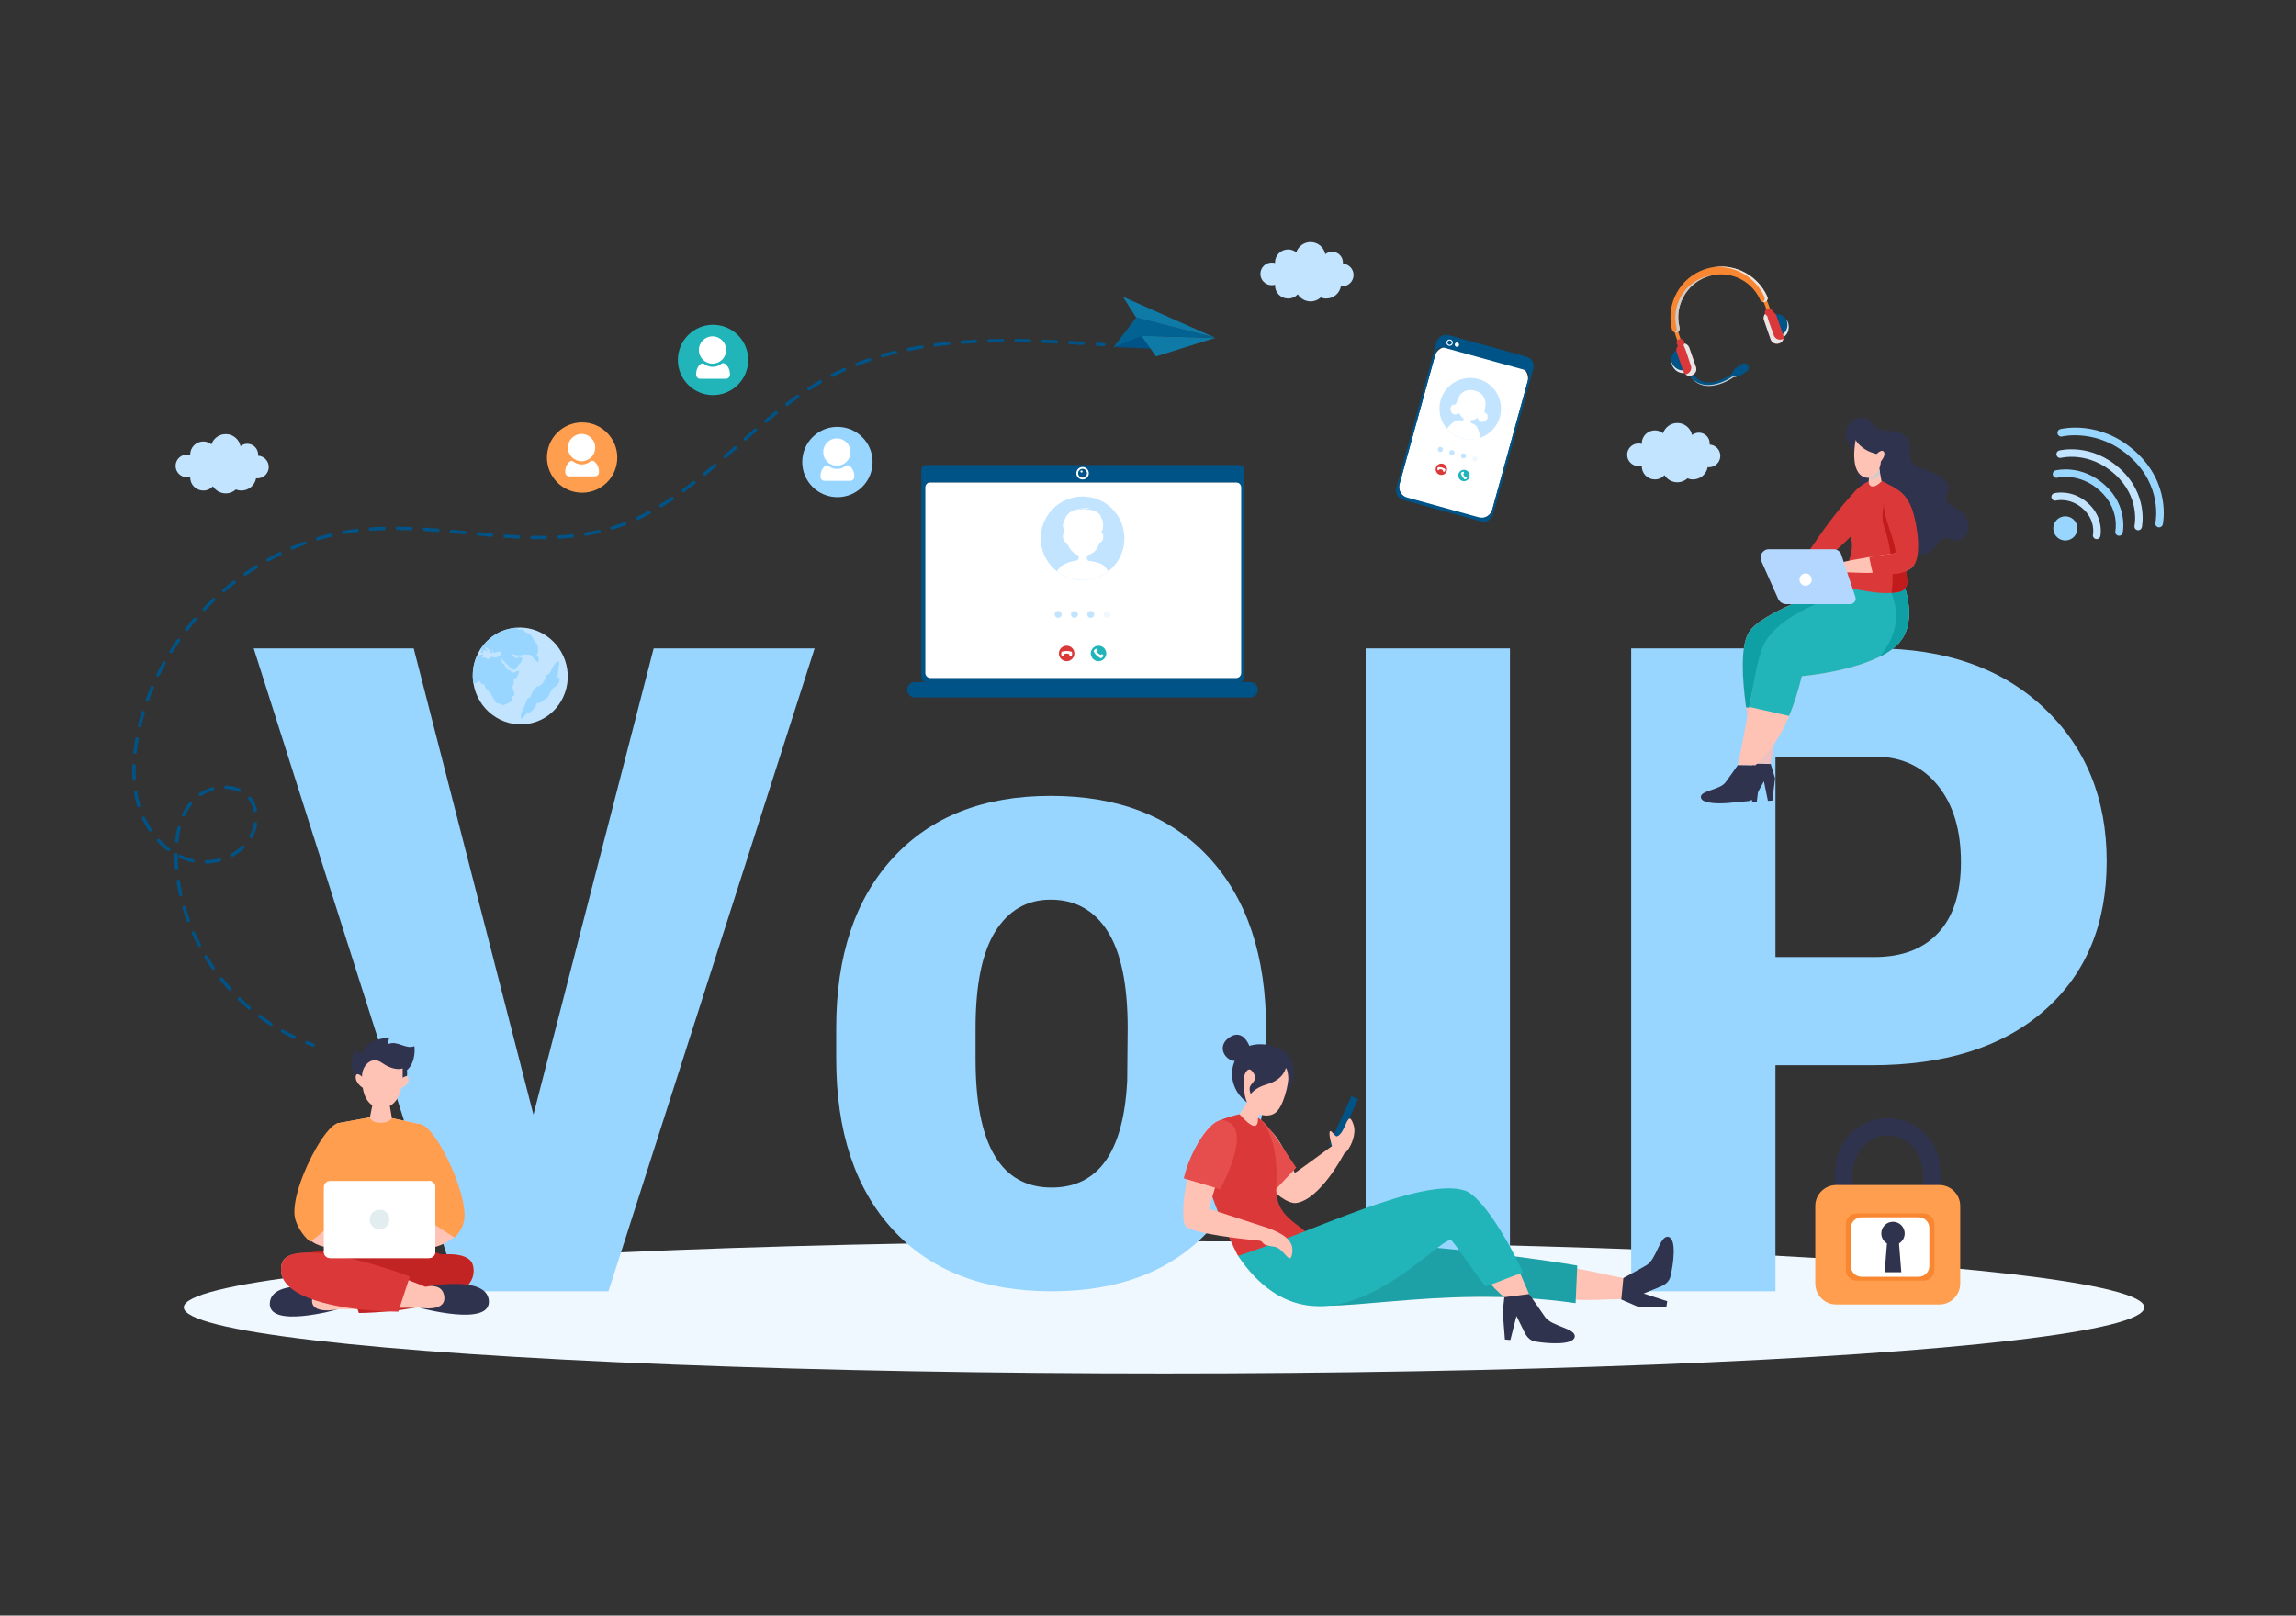
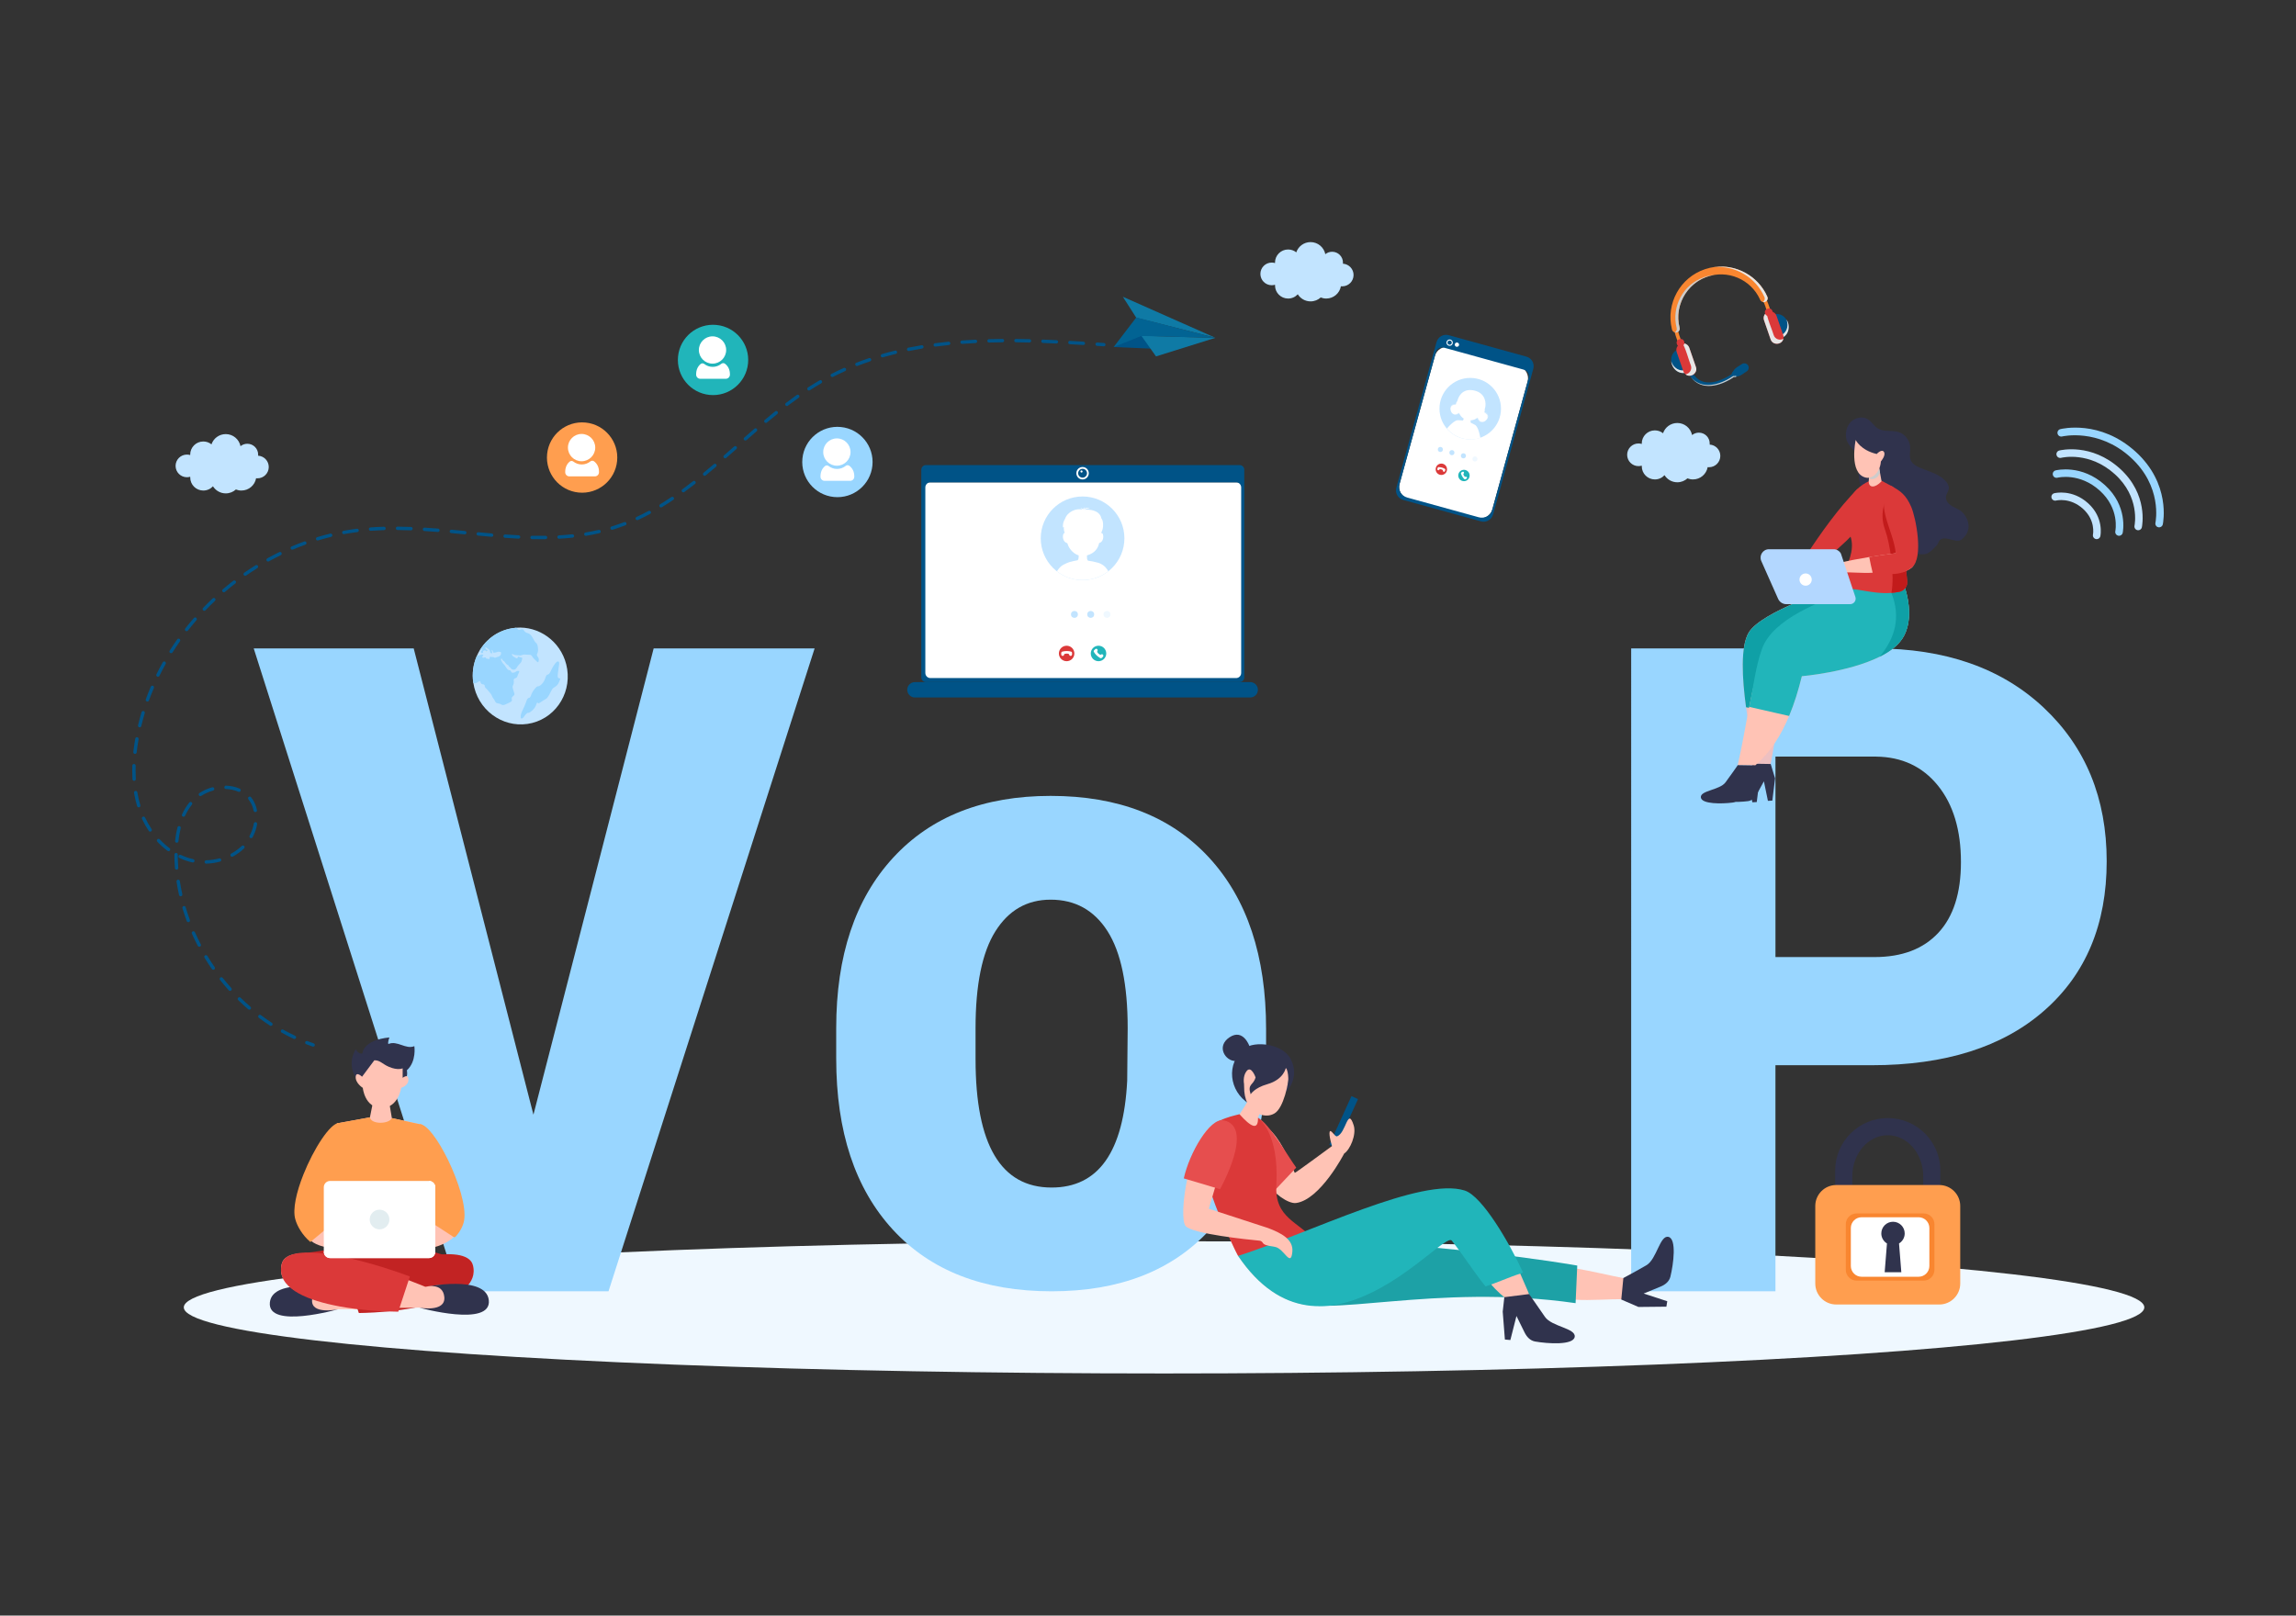
<svg xmlns="http://www.w3.org/2000/svg" enable-background="new 0 0 1364 960" id="Layer_1" version="1.1" viewBox="0 0 1364 960" x="0" y="0">
  <rect x="0" y="0" width="1364" height="960" fill="#333333" stroke="none" />
  <ellipse cx="691.54" cy="776.86" fill="#eff8ff" rx="582.35" ry="39.28" />
  <path d="M316.9,662.37l71.42-277.06h95.62L361.5,767.31h-89.21L150.73,385.3h95.04L316.9,662.37z" fill="#99d6ff" />
  <path d="M496.77,610.94c0-43.03,11.27-76.78,33.82-101.28c22.54-24.49,53.74-36.73,93.58-36.73    c40.23,0,71.61,12.25,94.16,36.73c22.54,24.49,33.82,58.42,33.82,101.8v18.1c0,43.21-11.18,76.96-33.53,101.28    c-22.35,24.31-53.64,36.47-93.87,36.47c-40.43,0-71.86-12.2-94.31-36.6s-33.67-58.29-33.67-101.67V610.94z M579.56,629.57    c0,50.73,15.06,76.09,45.19,76.09c27.79,0,42.75-21.16,44.89-63.49l0.29-31.22c0-25.88-3.99-45.08-11.95-57.59    c-7.97-12.5-19.24-18.76-33.82-18.76c-13.99,0-24.93,6.26-32.8,18.76c-7.87,12.51-11.81,31.71-11.81,57.59V629.57z" fill="#99d6ff" />
-   <path d="M897.03,767.31h-85.71V385.3h85.71V767.31z" fill="#99d6ff" />
  <path d="M1054.75,632.98v134.33h-85.71V385.3h144.6c41.98,0,75.46,11.72,100.43,35.16    c24.97,23.44,37.46,53.88,37.46,91.31c0,37.43-12.34,67-37.02,88.68c-24.68,21.69-58.89,32.53-102.62,32.53H1054.75z     M1054.75,568.7h58.89c16.33,0,28.96-4.81,37.9-14.43c8.94-9.62,13.41-23.61,13.41-41.98c0-19.06-4.57-34.24-13.7-45.52    c-9.14-11.28-21.38-17.01-36.73-17.18h-59.76V568.7z" fill="#99d6ff" />
  <path d="M735.08,286.61H551.44c-1.68,0-3.05,1.36-3.05,3.05v111.03c0,1.68,1.37,3.05,3.05,3.05h183.63     c1.68,0,3.04-1.36,3.04-3.05V289.66C738.12,287.98,736.76,286.61,735.08,286.61z" fill="#fff" />
  <path d="M742.72,405.31H543.54c-2.52,0-4.57,2.05-4.57,4.57l0,0c0,2.52,2.05,4.57,4.57,4.57h199.19     c2.52,0,4.57-2.05,4.57-4.57l0,0C747.29,407.35,745.25,405.31,742.72,405.31z" fill="#005387" />
  <path d="M736.43,276.35H550.09c-1.53,0-2.77,1.25-2.77,2.8v123.36c0,1.54,1.24,2.8,2.77,2.8h186.34        c1.53,0,2.77-1.25,2.77-2.8V279.14C739.2,277.6,737.96,276.35,736.43,276.35z M737.36,399.89c0,1.67-1.35,3.03-3.01,3.03        H552.74c-1.66,0-3.02-1.36-3.02-3.03V289.64c0-1.67,1.35-3.03,3.02-3.03h181.61c1.66,0,3.01,1.36,3.01,3.03V399.89z" fill="#005387" />
  <path d="M639.43,281.2c0-2.04,1.66-3.7,3.7-3.7c2.04,0,3.7,1.66,3.7,3.7c0,2.04-1.66,3.7-3.7,3.7        C641.09,284.9,639.43,283.24,639.43,281.2z" fill="#fff" />
  <path d="M640.5,281.2c0-1.45,1.18-2.63,2.63-2.63c1.45,0,2.63,1.18,2.63,2.63c0,1.45-1.18,2.63-2.63,2.63        C641.68,283.83,640.5,282.65,640.5,281.2z" fill="#005387" />
  <circle cx="642.5" cy="280.17" fill="#fff" r=".63" />
-   <circle cx="628.64" cy="365.09" fill="#c2e4ff" r="2.05" />
  <circle cx="638.3" cy="365.09" fill="#c2e4ff" r="2.05" />
  <circle cx="647.96" cy="365.09" fill="#c2e4ff" r="2.05" />
  <circle cx="657.63" cy="365.09" fill="#eff8ff" r="2.05" />
  <circle cx="643.13" cy="319.87" fill="#c2e4ff" r="24.85" />
  <circle cx="652.6" cy="388.3" fill="#21b5ba" r="4.6" />
  <path d="M655.22,389.01c-0.39-0.36-0.83-0.29-1.18-0.02c-0.2,0.15-0.45,0.11-0.66-0.02       c-0.56-0.35-1.08-0.75-1.44-1.38c-0.12-0.22-0.2-0.46-0.05-0.66c0.64-0.88-0.4-1.92-1.27-1.16c0,0-0.48,0.49-0.48,0.49l0,0       c-0.35,0.31-0.56,0.65-0.28,1.13c0.79,1.39,2,2.6,3.7,3.61c0.69,0.41,1.13-0.2,1.53-0.62c0,0,0,0,0,0       C655.52,390.03,655.63,389.4,655.22,389.01z" fill="#fff" />
  <g>
    <circle cx="633.66" cy="388.3" fill="#db3939" r="4.6" />
    <path d="M636.29,387.2c-1.53-0.45-3.24-0.48-5.17-0.02c-0.78,0.19-0.67,0.93-0.67,1.51c0,0,0,0,0,0      c-0.07,0.54,0.29,1.06,0.86,1.06c0.53-0.01,0.79-0.37,0.86-0.81c0.04-0.25,0.25-0.39,0.49-0.44c0.65-0.13,1.3-0.21,2,0      c0.24,0.07,0.46,0.2,0.5,0.44c0.15,1.08,1.62,1.11,1.72-0.05c0,0,0-0.69,0-0.69C636.91,387.75,636.81,387.35,636.29,387.2z" fill="#fff" />
  </g>
  <path d="M654.63,335.4C654.63,335.4,654.62,335.4,654.63,335.4c-1.3-0.82-2.85-1.19-3.57-1.33c0,0-0.01,0-0.01,0    c-1.45-0.4-2.94-0.67-4.08-0.8c-0.05-0.01-0.1-0.01-0.15-0.01c-0.05-0.01-0.1-0.01-0.15-0.02c-0.01,0-0.01,0-0.02,0    c-0.04,0-0.08-0.01-0.12-0.01c-0.02,0-0.05,0-0.07-0.01c-0.01,0-0.03-0.01-0.04-0.01c-0.25-0.17-0.42-0.47-0.53-0.85    c-0.05-0.18-0.09-0.37-0.11-0.58c-0.01-0.16-0.04-0.92-0.05-1.74c4.9-1.37,6.67-4.57,7.24-7.31c2.74-0.81,2.75-4.33,2.1-5.54    c-0.24-0.45-0.6-0.54-0.97-0.46c0.74-1.27,1.39-3.09,1.21-5.43c-0.03-0.95-0.2-1.66-0.39-2.17c-0.01-0.02-0.01-0.04-0.01-0.06    c0,0,0,0-0.01,0c-0.27-0.68-0.57-0.97-0.57-0.97c-0.99-5.11-7.48-5.52-10.02-5.19c0.67-0.88,3.19-0.64,3.19-0.64    c-2.1-0.9-3.23-0.12-3.79,0.58c0.33-1.01,0.84-1.42,0.84-1.42c-0.84,0.24-1.1,0.92-1.17,1.41c-0.24-0.44-0.71-1-1.6-0.93    c0,0,0.56,0.19,1.18,0.92c-3.53-1.02-8.81,1.22-10.28,5.52c-0.26,0.4-0.54,0.96-0.84,1.76c-0.53,1.42-0.38,3.38-0.38,3.38    l0.53-0.42c0,0-0.19,1.87,0.52,3.61c-0.27,0.01-0.52,0.14-0.71,0.48c-0.66,1.23-0.64,4.84,2.23,5.58    c0.19,0.59,0.41,1.18,0.68,1.74c1.13,2.39,3.36,4.67,6.11,5.55c-0.01,0.65-0.02,1.24-0.11,1.76c-0.09,0.58-0.2,0.75-0.57,1.13    h-0.01c-0.03,0.01-0.07,0.01-0.12,0.02c-0.17,0.03-0.43,0.08-0.73,0.14c-0.05,0.01-0.09,0.02-0.14,0.03    c-0.61,0.12-1.32,0.26-1.69,0.34c-0.43,0.1-0.94,0.24-1.47,0.41c0-0.02-0.01-0.04-0.02-0.06c0,0-4.02,1.18-5.89,2.97    c-0.81,0.73-1.55,1.65-2.2,2.7c0.36,0.28,0.73,0.55,1.1,0.81c0.48,0.33,0.98,0.65,1.48,0.96c0.73,0.43,1.49,0.83,2.27,1.19    c1.98,0.91,4.1,1.57,6.32,1.93c1.32,0.22,2.68,0.33,4.07,0.33c1.6,0,3.17-0.15,4.69-0.44c1.91-0.36,3.75-0.95,5.48-1.72    c0.97-0.43,1.91-0.93,2.8-1.48c0.29-0.18,0.57-0.36,0.86-0.55c0.51-0.34,1.01-0.7,1.49-1.08    C657.37,337.63,656.12,336.19,654.63,335.4z" fill="#fff" />
  <g>
    <path d="M202.57,741.53c0,0-26.73,3.95-26.27,3.69c0.46-0.27,48.92,24.59,48.92,24.59l47.75-21.39l-23.67-6.88     H202.57z" fill="#c22323" />
    <path d="M212.84,778c-0.14,0-0.27,0-0.4,0c-0.08,0-0.16,0-0.25,0c-6.8,0.08-11.24-0.09-11.24-0.09      s-0.33,0.07-0.92,0.2c-5.81,1.21-37.16,7.18-34.49-4.63c2.34-10.37,21.15-9.08,28.69-8.13c0.03,0,0.05,0.01,0.07,0.01      c1.88,0.24,3.04,0.45,3.04,0.45s3.74-1.61,9.65-3.9c0.24-0.1,0.49-0.2,0.74-0.29c19.45-7.55,60.37-21.86,70.96-13.26      c0,0.01,0,0.01,0,0.01c0.12,0.09,0.23,0.19,0.34,0.29c0.01,0,0.02,0,0.02,0.02c0.11,0.11,0.22,0.22,0.33,0.33      c0.09,0.09,0.18,0.19,0.27,0.3c0.03,0.03,0.07,0.07,0.1,0.11c0.12,0.15,0.23,0.3,0.33,0.46c0,0.01,0,0.01,0,0.01      c0.11,0.17,0.22,0.34,0.31,0.52c0.09,0.17,0.17,0.35,0.25,0.53c0.17,0.39,0.3,0.8,0.4,1.24c0.1,0.44,0.18,0.88,0.23,1.3      c0.1,0.77,0.14,1.51,0.1,2.24C280.52,774.78,235.01,777.71,212.84,778z" fill="#ffc3b5" />
    <path d="M213.19,780.22l-0.75-2.22l-0.33-0.97c0-0.01,0-0.01,0-0.01l-5.11-15.12l-0.73-2.17      c19.47-7.56,61.66-20.37,72.43-11.4l0,0.01c0.12,0.1,0.23,0.2,0.34,0.31c0.01,0,0.02,0,0.02,0.02c0.11,0.11,0.22,0.22,0.33,0.33      c0.09,0.09,0.18,0.19,0.27,0.3c0.03,0.03,0.07,0.07,0.1,0.11c0.12,0.15,0.23,0.3,0.33,0.46c0,0.01,0,0.01,0,0.01      c0.11,0.17,0.22,0.34,0.31,0.52c0.09,0.17,0.17,0.35,0.25,0.53c0.17,0.39,0.3,0.8,0.4,1.24c0.1,0.44,0.18,0.88,0.23,1.3      c0.1,0.77,0.14,1.51,0.1,2.24C280.59,775.02,235.37,779.93,213.19,780.22z" fill="#c22323" />
    <path d="M197.33,765.86c0,0-35.46-6.93-37.01,8.06c-1.66,16.1,40.61,4.05,40.61,4.05s-16.3,3.57-15.53-5.58      C186.16,763.55,197.33,765.86,197.33,765.86z" fill="#30334d" />
    <path d="M250.02,705.01c-6.96,9.77-0.73,36.52-0.73,36.52h-46.72c1.29-1.83,4.93-24.89-3.26-37.6     c-13.22-20.5,1.02-36.44,1.02-36.44l19.43-3.53l1.24-6.19l0.85-4.26l0.2-0.99h8.74l0.32,1.86l0.68,4.05l1.01,5.97l17.86,3.88     C250.66,668.28,265.96,682.62,250.02,705.01z" fill="#ffc3b5" />
    <path d="M250.02,705.02c-6.96,9.77-0.73,36.52-0.73,36.52h-46.72c1.1-1.56,3.9-18.52-0.36-31.36     c-0.74-2.25-1.7-4.36-2.91-6.25c-13.22-20.5,1.02-36.44,1.02-36.44l19.44-3.54c0.75,4.35,11.35,4.09,13.04,0.45l17.86,3.88     C250.66,668.28,265.96,682.61,250.02,705.02z" fill="#ff9e4f" />
    <path d="M202.57,741.53c1.1-1.56,3.9-18.52-0.36-31.36c9.21-2.68,7.66,22.89,23,31.36H202.57z" fill="#c4626e" />
    <path d="M275.43,725.34c-0.49,3.03-2.62,6.31-5.77,9.55c-8.07,8.29-24.51,7.92-35.79,10.93l-1.18-6.01     c0,0,20.13-5.68,24.46-12.74c0.46-0.75,0.78-1.46,0.91-2.08c1.47-7.04-6.68-15.84-6.68-15.84l-0.87-40.86     C250.51,668.3,277.88,709.95,275.43,725.34z" fill="#ffc3b5" />
    <path d="M275.7,725.34c-0.52,2.85-2.23,6.42-5.07,9.54c-0.3,0.33-0.8,0.38-1.17,0.15l-3.46-2.25l-9.07-5.88     c0.46-0.75,0.7-1.51,0.82-2.14c1.47-7.04-11.59-17.92-11.59-17.92l3.14-38.8c4.21-0.19,11.11,9.41,16.85,21.17     c0,0,0.01,0.02,0.02,0.04C272.37,701.99,277.19,717.24,275.7,725.34z" fill="#ff9e4f" />
    <path d="M218.99,739.92l0.2,4c0.36-0.13,0.33-0.65-0.04-0.73c-10.05-2.08-26.57,0.8-34.61-6.03     c-4.96-4.21-7.66-9.4-8.3-13.4c-2.45-15.39,24.24-56.23,24.24-56.23l-0.99,40.81c0,0-8.15,8.8-6.68,15.84     c0.26,1.25,1.25,2.8,2.7,4.48C201.54,735.73,218.99,739.92,218.99,739.92z" fill="#ffc3b5" />
    <path d="M192.81,724.17c0.26,1.25,1.96,2.35,3.4,4.03l-8.43,7.01l-3.39,2.81c-4.96-4.22-7.87-9.61-8.96-13.51     c-1.69-6,0.71-16.26,4.76-26.44c0.02-0.06,0.03-0.08,0.03-0.08c6.1-15.37,15.92-30.54,21.05-30.67l2.96,41.41     C204.24,708.73,191.35,717.13,192.81,724.17z" fill="#ff9e4f" />
    <path d="M285.08,772.16c2.81,12.01-29.16,6.19-35.09,5.01c-0.61-0.12-0.94-0.19-0.94-0.19s-4.63,0.22-11.7,0.19      c-0.14,0-0.28,0-0.41,0c-10.26-0.05-25.43-0.61-39.03-3.04c-16.68-2.97-31-8.74-30.97-19.78c0-0.02,0-0.04,0-0.06      c0-0.45,0.03-0.91,0.09-1.37c0-0.01,0-0.02,0-0.02c0.06-0.48,0.14-0.96,0.24-1.46c0.09-0.45,0.22-0.87,0.4-1.27      c0.07-0.18,0.15-0.36,0.25-0.54c0.1-0.18,0.2-0.36,0.31-0.54c0,0,0.01,0,0-0.01c0.1-0.16,0.22-0.32,0.34-0.47      c0.03-0.04,0.07-0.09,0.1-0.12c0.08-0.11,0.17-0.22,0.27-0.31c0.11-0.11,0.21-0.23,0.33-0.33c0-0.01,0.01-0.02,0.02-0.02      c1.29-1.2,3.1-2.02,5.32-2.51c15.25-3.39,49.86,8.48,67.41,15.12c0.25,0.09,0.51,0.19,0.76,0.29c6.03,2.28,9.86,3.89,9.86,3.89      s1.18-0.23,3.09-0.49c0.02,0,0.05,0,0.08-0.01C263.46,763.09,282.6,761.62,285.08,772.16z" fill="#ffc3b5" />
    <path d="M243.49,758.51l-0.73,2.21l-5.41,16.44l-0.75,2.27c-9.31-0.04-22.61-0.86-35.09-3.17c0,0,0,0-0.01-0.01      c-18.18-3.37-34.63-9.92-34.57-21.92c0-0.02,0-0.04,0-0.06c0-0.45,0.04-0.91,0.09-1.37c0-0.01,0-0.02,0-0.02      c0.06-0.48,0.14-0.96,0.24-1.46c0.09-0.45,0.22-0.87,0.4-1.27c0.07-0.18,0.15-0.36,0.25-0.54c0.1-0.18,0.2-0.36,0.31-0.54      c0,0,0.01,0,0-0.01c0.1-0.16,0.22-0.32,0.34-0.47c0.03-0.04,0.07-0.09,0.1-0.12c0.08-0.11,0.17-0.22,0.27-0.31      c0.11-0.11,0.21-0.23,0.33-0.33c0-0.01,0.01-0.02,0.02-0.02c1.33-1.28,3.24-2.18,5.58-2.74      C190.54,741.26,225.98,751.88,243.49,758.51z" fill="#db3939" />
    <path d="M252.63,764.67c0,0,36.06-7.35,37.76,7.9c1.83,16.39-41.33,4.46-41.33,4.46s15.76,2.99,14.9-6.32      C263.12,761.71,252.63,764.67,252.63,764.67z" fill="#30334d" />
    <path d="M258.59,705.48v38.35c0,2.06-1.67,3.74-3.74,3.74H196.1c-2.06,0-3.74-1.67-3.74-3.74v-38.35     c0-2.06,1.67-3.74,3.74-3.74h58.75C256.92,701.74,258.59,703.42,258.59,705.48z" fill="#fff" />
    <g>
      <path d="M219.63,724.66c0-3.23,2.62-5.85,5.85-5.85c3.23,0,5.85,2.62,5.85,5.85c0,3.23-2.62,5.85-5.85,5.85     C222.25,730.51,219.63,727.89,219.63,724.66z" fill="#e2edf0" />
    </g>
    <g>
      <path d="M258.59,705.48v38.35c0,2.06-1.67,3.74-3.74,3.74H196.1c-2.06,0-3.74-1.67-3.74-3.74     c59.42,2.73,66.23-5.99,62.49-42.08C256.92,701.74,258.59,703.42,258.59,705.48z" fill="#fff" />
    </g>
    <g>
      <path d="M212.71,642.24c0,0-7.52-8.06-1.42-18.76c0,0,1.84,3.34,4.03,2.42c0,0,0.12-7.82,16-9.44     c0,0-1.15,3.11-0.58,3.91c5.24-2.3,10.32,3.41,15.42,1.27c0,0,1.41,9.07-4.46,14.36c0,0,0.89,3.13-1.18,6.24     C238.45,645.35,212.71,642.24,212.71,642.24z" fill="#30334d" />
    </g>
    <g>
-       <path d="M215.08,639.81c0,0-3.43-3.35-3.75-0.1c-0.38,3.85,4.2,6.72,4.2,6.72s1.12,11.91,11.17,11.91     c9.97,0,11.64-11.96,11.64-11.96s5.24-1.43,4.13-5.96c-0.53-2.15-3.26,0.05-3.26,0.05v-5.66c0,0-2.8,1.42-8.19-0.89     c-3.91-1.68-5.3-4-8.64-3.87C218.57,630.2,214.93,634.37,215.08,639.81z" fill="#ffc3b5" />
+       <path d="M215.08,639.81c0,0-3.43-3.35-3.75-0.1c-0.38,3.85,4.2,6.72,4.2,6.72s1.12,11.91,11.17,11.91     c9.97,0,11.64-11.96,11.64-11.96s5.24-1.43,4.13-5.96c-0.53-2.15-3.26,0.05-3.26,0.05v-5.66c0,0-2.8,1.42-8.19-0.89     c-3.91-1.68-5.3-4-8.64-3.87z" fill="#ffc3b5" />
    </g>
  </g>
  <g>
    <path d="M1051.81,454.35c3.27-16.58,5.06-30.14,4.6-42.09c-0.32-8.76-1.19-16.8-1.89-24.89l50.81-29.09l16.14-9.25     h-30.94c0,0-44.13,14.31-51.62,26.78c-5.03,8.39-3.99,27.31-1.63,44.47c2.49,17.99,6.46,34.06,6.46,34.06H1051.81z" fill="#edc0c1" />
    <path d="M1051.93,453.98l2.6,8.52l-1.63,13.24l-2.62,0.13l-2.39-11.59l-4.23,7.7c-1.14,2.07-2.85,3.77-5.2,4.07     c-6.19,0.8-18.27,1.01-18.77-3.05c-0.51-4.17,11.2-4.35,14.62-8.94c3.31-4.44,7.3-10.25,7.3-10.25L1051.93,453.98z" fill="#30334d" />
    <path d="M1037.29,420.29l10.52,1.73l8.6-9.76l37.98-43.07l10.93-10.9l9.26-9.25h-24.05c0,0-44.13,14.31-51.62,26.78     C1033.88,384.21,1034.93,403.13,1037.29,420.29z" fill="#0fa0a6" />
    <path d="M1042.68,454.84c9.25-7.93,15.39-17.97,20.19-29.4c3.11-7.41,5.53-15.37,7.56-23.63     c0,0,47.08-3.98,59.47-22c8.44-12.28,1.67-30.78,1.67-30.78c-8.04,0.25-18.59-1.51-25.26,0.65     c-25.11,8.12-52.07,18.81-58.34,36.19c-3.7,10.26-6.25,21.6-8.81,34.18c-2.11,10.39-4.02,22.47-6.81,34.62L1042.68,454.84z" fill="#ffc3b5" />
    <path d="M1039.17,420.05l15.7,3.57l8,1.82c3.11-7.41,5.53-15.37,7.56-23.63c0,0,27.72-2.35,46.21-11.56     c5.61-2.8,10.38-6.24,13.25-10.43c7.72-11.24,2.71-27.69,1.81-30.39c-0.09-0.25-0.13-0.38-0.13-0.38h-0.06     c-8.04,0.23-19.49-2.28-26.14-0.12c-25.11,8.12-52.33,19.23-58.6,36.6C1043.06,395.78,1041.72,407.47,1039.17,420.05z" fill="#21b5ba" />
    <path d="M1116.64,390.24c5.61-2.8,10.38-6.24,13.25-10.43c7.72-11.24,2.71-27.69,1.81-30.39     c-0.09-0.25-0.13-0.38-0.13-0.38h-0.06l-7.87,3.27C1129.25,366.51,1126.05,378.99,1116.64,390.24z" fill="#0fa0a6" />
    <path d="M1099.59,250.65c2.58-2.6,6.97-3.44,10.08-1.5c2.31,1.44,3.68,4.09,6.01,5.5c3.54,2.14,8.16,0.85,12.11,2.04     c3.76,1.14,6.65,4.72,6.97,8.63c0.23,2.82-0.72,5.83,0.48,8.38c1,2.12,3.23,3.34,5.38,4.25c5.27,2.23,11.22,3.61,15.14,7.78     c1.17,1.24,2.16,2.85,1.98,4.55c-0.17,1.72-1.48,3.16-1.69,4.87c-0.22,1.91,1,3.73,2.53,4.89c1.53,1.16,3.37,1.84,5.06,2.75     c4.75,2.55,9.6,11.82,1.52,17.94c-3.44,2.61-11.74-4.46-13.77,2.07c-0.46,1.48-5.41,5.96-6.92,6.29     c-14.32,3.14-28.23-18.6-31.44-27.77c-8.95-10.5-10.43-19.37-7.59-29.64c-2.7-2.49-7.83-7.21-8.57-10.81     C1096.14,257.27,1097,253.25,1099.59,250.65z" fill="#30334d" />
    <path d="M1101.43,316.59c-5.28,6.39-15.1,13.66-20.51,19.94c-2.67-2.31-5.77-3.46-8.01-6.4      c9.09-13.78,19.08-27.93,30.69-39.75C1101.44,299.37,1103.95,307.72,1101.43,316.59z" fill="#db3939" />
    <path d="M1088.3,349.78c12.45-1.66,22.66,3.51,35.34,2.52c1.53-0.12,3.1-0.32,4.7-0.63c2.95-0.59,5-3.29,4.7-6.28     l-4.18-40.8l-3.68-12.55l-0.85-2.88l-6.6-3.54l-7.25,0.25c-10.82,4.7-18.28,17.41-11.72,31.45     C1105.12,330.98,1088.3,349.78,1088.3,349.78z" fill="#db3939" />
    <path d="M1110.15,285.99c0,4.11,3.81,4.11,7.64,0l-0.9-4.96l-0.56-3.09l-5.75,2.87l-0.42,5.06L1110.15,285.99z" fill="#ffc3b5" />
    <path d="M1119.9,314.91c2.89,7.87,5.83,26.64,3.74,37.39c1.53-0.12,3.1-0.32,4.7-0.63c2.95-0.59,5-3.29,4.7-6.28     l-4.18-40.8l-3.68-12.55c-3.24,2.55-5.11,5.72-5.11,5.72S1116.35,305.33,1119.9,314.91z" fill="#c21b1b" />
    <path d="M1085,335.81c3.3,5.02,5.32,4.12,9.75,4.39c5.77-0.33,11.95,0.56,17.78,0.1      c7.03-0.55,17.37,1.72,23.09-2.95c5.72-4.67-1.53-27.72-3.22-32.91c-2.24-6.89-4.76-9.89-8.07-15.33      c1.48,5.28,2.97,10.32,4.45,15.5c-0.93,8.03-1.71,16.1-2.54,24.13c-5.68,0.77-9.96,1.27-15.96,2.29      c-5.3,0.9-12.53,2.13-18.04,3.64C1087.37,332.02,1081.7,330.78,1085,335.81z" fill="#ffc3b5" />
    <path d="M1110.47,330.98c0.59,3.21,1.23,6.15,2.06,9.48c7.44,0.35,16.45,2.48,23.39-3.36      c6.93-5.84,2.27-29.48-0.53-35.95c-3.01-6.94-6.36-9.49-11.91-12.43c-10.62,10.68,1.38,25.84,2.74,40      C1120.95,329.41,1115.7,330.13,1110.47,330.98z" fill="#db3939" />
    <path d="M1102.23,354.7l-8.59-25.78c-0.88-1.58-2.55-2.56-4.36-2.56h-38.37c-3.61,0-6.02,3.71-4.56,7.01l9.98,22.45     c0.86,1.94,2.78,3.19,4.9,3.19h37.88C1101.36,359,1102.94,356.82,1102.23,354.7z" fill="#b3d7ff" />
    <path d="M1110.3,284.27c0.39,0.05,1.66,0.51,2.12,0.43c2.38-0.42,3.44-1.51,4.47-3.67l-0.56-3.09l-5.75,2.87     L1110.3,284.27z" fill="#ccc" />
    <path d="M1102.42,261.44c0,0,2.87,6.08,12.49,8.33c0,0,3-3.28,4.3-1.23c1.3,2.05-1.84,5.67-1.84,5.67     c-0.36,5.95-4.64,10.67-9.08,9.56C1098.2,281.23,1102.42,261.44,1102.42,261.44z" fill="#ffc3b5" />
    <path d="M1042.68,454.84l2.6,8.52l-1.63,13.24l-2.62,0.13l-2.39-11.59l-4.23,7.7c-1.14,2.07-2.85,3.77-5.2,4.07     c-6.19,0.8-18.27,1.01-18.77-3.05c-0.51-4.17,11.2-4.35,14.62-8.94c3.31-4.44,7.3-10.25,7.3-10.25L1042.68,454.84z" fill="#30334d" />
    <g>
      <path d="M1075.25,346.97c1.42-1.42,1.42-3.73,0-5.15c-1.42-1.42-3.73-1.42-5.15,0c-1.42,1.42-1.42,3.73,0,5.15     C1071.52,348.39,1073.82,348.39,1075.25,346.97z" fill="#fff" />
    </g>
  </g>
  <g>
    <rect fill="#005387" height="31.76" transform="scale(-1) rotate(24.43 3079.796 -3687.432)" width="4.27" x="796.16" y="650.87" />
    <path d="M767.03,772.06c60.81-0.59,116.92-3.41,168.37,0.2c10.1,0.71,20.32-0.48,29.81-0.19      c0,0-0.09-11.18,0.1-12.41c-9.52-1.83-19.46-4.3-29.18-5.95c-45.5-7.71-93.39-13.37-143.03-17.46L767.03,772.06z" fill="#ffc3b5" />
    <path d="M767.03,772.06c17.78,12.34,85.06-9.81,168.99,2.3l0.99-22.34c-45.5-7.71-94.28-11.69-143.93-15.77      L767.03,772.06z" fill="#1da1a6" />
    <path d="M735.52,746.28c50.82,74.93,122.46-16.84,127.71-10.54c5.12,6.12,14.66,17.76,21.58,26.26     c4.82,5.86,8.88,8.81,8.88,8.81s20.04,7.13,15.21-0.56c0,0-2.24-5.59-5.76-13.41l0-0.03c-7.85-17.24-21.97-45.25-32.51-48.42     c-29.15-8.76-87.78,25.82-87.78,25.82L735.52,746.28z" fill="#ffc3b5" />
    <path d="M748.27,668.11l1.08,3.76l3.47,26.46c0,0-0.76,1.87,0.41,4.48c2.65,5.93,12.09,12.68,16.75,12.04      c14.46-2,28.57-29.41,28.57-29.41c3.57-2.31,7.36-11.26,5.67-16.68c-3.61-11.51-4.51,4.83-9.98,6.46      c-1.21,0.37-3.76-4.62-4.32-2.65c-0.59,1.97,1.39,8.44,1.39,8.44s-21.58,15.91-22.07,15.92c-0.14-0.01-1.06-2.4-2.57-5.81      c-3.11-7.11-8.82-18.7-15.57-22.08C750.19,668.56,749.22,668.25,748.27,668.11z" fill="#ffc3b5" />
    <path d="M749.35,671.88l-1.88,26.52c0,0,5.76,9.41,6.92,12.02l15.67-16.61c-4.94-6.7-15.95-26.19-22.7-29.58     L749.35,671.88z" fill="#e64e4e" />
    <path d="M764.59,648.31c0,0,7.6-8.03,2.33-18.73c-4.71-9.58-21.75-11.25-27.67-6.53      c-11.11,8.87-9.1,25.46,2.79,32.81L764.59,648.31z" fill="#30334d" />
    <path d="M720.43,678.05c6.8,14.71,3.09,22.02,4.39,34.04c0.8,7.39,2.29,15.41,6.54,25.46       c0.58,1.39,1.22,2.8,1.92,4.26c0.23,0.48,0.46,0.98,0.71,1.48c0.49,0.98,0.99,1.98,1.54,3.01l16.21-5.05l16.4-5.09l6.97,6.26       c0,0-15.52-11.2-20.53-19.44c-2.93-4.76-10.61-9.94-8.18-18.24c6.9-23.6,0.98-40.51,0.98-40.51l0.79-2.14l2.21-6.02l-7.8-3.41       l-2.57,3.92l-3.63,5.51c-1.2,2.25-4.43,2.46-6.98,2.71c-0.04,0-0.1,0.01-0.14,0.02c-2.68,0.31-4.88,2.44-6.83,4.7       c-0.49,0.57-0.96,1.16-1.42,1.72C719.65,672.87,721.63,677.39,720.43,678.05z" fill="#ffc3b5" />
    <path d="M733.27,741.8c0.23,0.48,0.46,0.98,0.71,1.48c0.49,0.98,0.99,1.98,1.54,3.01       c3.37,0.24,6.78,0.29,10.19,0.12c2.36-0.1,4.73-0.3,7.09-0.61c13.98-1.78,18.18,0.53,28.71-8.14       c-9.81-11.89-24.4-13.51-23.26-33.57c1.79-31.45-10.9-39.88-10.9-39.88c0.17,7.77-4.22,5.46-11-2.13       c-0.63,0.37-15.65,2.68-18.77,10.28C710.76,688.99,719.1,712.37,733.27,741.8z" fill="#db3939" />
    <path d="M739.99,656.57c2.64,2.94,6.02,4.65,8.16,5.51l2.21-6.02l-7.8-3.41L739.99,656.57z" fill="#ffc3b5" />
    <path d="M739.11,646c0-0.64-0.01-1.29-0.06-1.94c0,0-0.92-4.48,1.52-7.6c2.79-3.55,5.33,3.73,5.33,3.73      c6.12,1.24,10.75-0.68,16.86-5.12c1.42-1.03,3.39,0.06,3.27,1.81c-0.51,7.25-3.53,21.45-8.78,24.67      c-2.91,1.79-6.12,1.59-9.09,0.53C741.64,659.77,739.06,652.91,739.11,646z" fill="#ffc3b5" />
    <path d="M742.21,621.49c0,0-3.69-10.45-11.73-5.15c-8.17,5.39-2.52,14.2,3.45,14.13      C739.9,630.39,742.21,621.49,742.21,621.49z" fill="#30334d" />
    <g>
      <path d="M764.72,645.68c0.88-0.93,1.04-9.13-0.85-11.18c0,0-1.04,6.92-11.05,9.77c-7.64,2.18-9.84,5.97-9.84,5.97      c-2.03-6.42,1.62-5.11,2.92-10.05l2.85-6.3c0,0,5.27-2.04,5.29-2.38c0.02-0.34,10.47-1.67,10.47-1.67l3.02,5.43      C767.81,639.82,767.06,643.45,764.72,645.68z" fill="#30334d" />
    </g>
    <g>
      <path d="M735.52,746.28c50.82,74.93,121.67-15.39,126.92-9.08c5.12,6.12,13.13,18.68,20.06,27.17     c5.3-1.48,15.45-6.07,20.65-7.53l1.65-0.68c-7.84-17.24-24.15-45.38-34.63-48.73C844.36,699.18,779.05,732.33,735.52,746.28z" fill="#21b5ba" />
    </g>
    <g>
      <path d="M704.47,728.66c4.66,4.64,36.69,7.88,43.77,8.57c0.75,0.07,1.45,0.48,1.85,1.14     c0.86,1.38,2.07,1.69,7.3,2.54c5.49,0.86,9.45,12.69,10.37,2.87c0.69-7.36-6.66-11.12-14.55-14.1l-35.06-11.42l3.72-12.69     l3.16-10.81l-1.69-27.28c-8.21,1.37-14.48,16.86-17.8,31.98C702.59,712.99,701.99,726.19,704.47,728.66z" fill="#ffc3b5" />
    </g>
    <g>
      <path d="M703.26,700.22l21.52,6.41c0,0,20.95-37.12,2.15-40.91C718.78,664.07,706.58,685.1,703.26,700.22z" fill="#e64e4e" />
    </g>
    <g>
      <path d="M963.17,772.21l10.18,4.41l16.61-0.17l0.52-3.23l-14.01-4.57l10.11-4.16c2.72-1.12,5.06-3,5.76-5.86     c1.85-7.54,3.8-22.47-1.15-23.65c-5.09-1.22-6.94,13.25-13.09,16.85c-5.96,3.48-13.7,7.6-13.7,7.6L963.17,772.21z" fill="#30334d" />
    </g>
    <g>
      <path d="M893.69,770.81l-0.96,8.6l1.29,16.56l3.25,0.3l3.62-14.28l4.84,9.81c1.3,2.64,3.34,4.84,6.24,5.35     c7.65,1.34,22.67,2.28,23.52-2.74c0.87-5.16-13.69-6.04-17.69-11.93c-3.87-5.71-9.42-13.52-9.42-13.52L893.69,770.81z" fill="#30334d" />
    </g>
  </g>
  <g>
    <path d="M1121.47,664.37L1121.47,664.37c-17.26,0-31.24,13.99-31.24,31.24v53.07h10.19v-49.71    c0-13.46,9.45-24.41,21.06-24.41c11.61,0,21.06,10.95,21.06,24.41v49.71h10.19v-53.07    C1152.71,678.36,1138.73,664.37,1121.47,664.37z" fill="#30334d" />
    <path d="M1152.07,704.16h-61.2c-6.88,0-12.46,5.58-12.46,12.46v46.08c0,6.88,5.58,12.46,12.46,12.46h61.2    c6.88,0,12.46-5.58,12.46-12.46v-46.08C1164.53,709.74,1158.95,704.16,1152.07,704.16z" fill="#ff9e4f" />
    <path d="M1142.8,721.04h-39.85c-3.53,0-6.4,2.86-6.4,6.4v27.12c0,3.53,2.86,6.4,6.4,6.4h39.85    c3.53,0,6.4-2.86,6.4-6.4v-27.12C1149.19,723.9,1146.33,721.04,1142.8,721.04z" fill="#f98630" />
    <path d="M1139.79,723.31h-33.85c-3.53,0-6.4,2.86-6.4,6.4v22.56c0,3.53,2.86,6.4,6.4,6.4h33.85    c3.53,0,6.4-2.86,6.4-6.4v-22.56C1146.19,726.18,1143.33,723.31,1139.79,723.31z" fill="#fff" />
    <path d="M1131.54,732.94c0-3.84-3.11-6.95-6.95-6.95c-3.84,0-6.95,3.11-6.95,6.95c0,2.52,1.35,4.72,3.36,5.94    l-1.36,17.11h9.89l-1.36-17.11C1130.19,737.66,1131.54,735.46,1131.54,732.94z" fill="#30334d" />
  </g>
  <g>
    <polygon fill="#005387" points="661.6 206.21 688.81 207.39 680.4 193.75" />
    <polygon fill="#0f7aa5" points="686.76 211.78 721.99 200.76 678.06 199.51" />
    <polygon fill="#0f7aa5" points="722.02 200.72 667.05 176.33 675.04 188.82" />
    <polygon fill="#026393" points="721.99 200.76 677.97 199.63 661.6 206.21 675.04 188.62" />
  </g>
  <g>
    <path d="M186.04,621.93c-0.11,0-0.22-0.02-0.33-0.05c-1.25-0.43-2.52-0.9-3.79-1.39c-0.52-0.2-0.77-0.78-0.57-1.29     c0.2-0.51,0.78-0.77,1.29-0.57c1.25,0.48,2.5,0.94,3.72,1.36c0.52,0.18,0.8,0.75,0.62,1.27     C186.84,621.67,186.45,621.93,186.04,621.93z" fill="#005387" />
    <path d="M174.91,617.4c-0.14,0-0.29-0.03-0.43-0.1c-2.41-1.14-4.83-2.38-7.18-3.7c-0.48-0.27-0.65-0.88-0.38-1.36     c0.27-0.48,0.88-0.65,1.36-0.38c2.31,1.29,4.69,2.52,7.06,3.63c0.5,0.24,0.71,0.83,0.48,1.33     C175.65,617.19,175.29,617.4,174.91,617.4z M160.94,609.59c-0.19,0-0.38-0.05-0.55-0.16c-2.23-1.45-4.45-3.01-6.61-4.63     c-0.44-0.33-0.53-0.96-0.2-1.4c0.33-0.44,0.96-0.53,1.4-0.2c2.13,1.6,4.31,3.13,6.51,4.56c0.46,0.3,0.59,0.92,0.29,1.38     C161.58,609.43,161.26,609.59,160.94,609.59z M148.13,599.98c-0.23,0-0.46-0.08-0.65-0.24c-2.03-1.74-4.03-3.58-5.96-5.45     c-0.4-0.39-0.4-1.02-0.02-1.41c0.39-0.4,1.02-0.4,1.41-0.02c1.89,1.85,3.86,3.65,5.86,5.37c0.42,0.36,0.47,0.99,0.11,1.41     C148.69,599.86,148.41,599.98,148.13,599.98z M136.67,588.79c-0.27,0-0.55-0.11-0.74-0.33c-1.79-1.98-3.55-4.05-5.22-6.16     c-0.34-0.43-0.27-1.06,0.16-1.4c0.43-0.34,1.06-0.27,1.41,0.16c1.65,2.07,3.38,4.11,5.14,6.06c0.37,0.41,0.34,1.04-0.07,1.41     C137.15,588.71,136.91,588.79,136.67,588.79z M126.71,576.26c-0.32,0-0.63-0.15-0.82-0.43c-1.53-2.2-3.02-4.47-4.41-6.76     c-0.29-0.47-0.14-1.09,0.33-1.37c0.47-0.29,1.09-0.14,1.37,0.33c1.37,2.25,2.83,4.49,4.34,6.66c0.32,0.45,0.21,1.08-0.25,1.39     C127.1,576.2,126.9,576.26,126.71,576.26z M118.39,562.58c-0.36,0-0.71-0.19-0.89-0.54c-1.25-2.38-2.43-4.83-3.52-7.27     c-0.22-0.5,0-1.1,0.51-1.32c0.5-0.23,1.1,0,1.32,0.51c1.07,2.4,2.24,4.81,3.47,7.15c0.26,0.49,0.07,1.09-0.42,1.35     C118.7,562.54,118.54,562.58,118.39,562.58z M111.87,547.95c-0.41,0-0.79-0.25-0.94-0.65c-0.93-2.52-1.79-5.1-2.55-7.66     c-0.16-0.53,0.15-1.09,0.67-1.24c0.53-0.16,1.09,0.15,1.24,0.67c0.75,2.52,1.59,5.05,2.51,7.54c0.19,0.52-0.07,1.09-0.59,1.28     C112.1,547.93,111.98,547.95,111.87,547.95z M107.33,532.59c-0.46,0-0.87-0.32-0.97-0.78c-0.59-2.63-1.09-5.3-1.49-7.94     c-0.08-0.55,0.29-1.06,0.84-1.14c0.54-0.08,1.06,0.29,1.14,0.84c0.39,2.59,0.89,5.22,1.46,7.8c0.12,0.54-0.22,1.07-0.76,1.19     C107.47,532.59,107.4,532.59,107.33,532.59z M104.93,516.77c-0.52,0-0.95-0.4-1-0.92c-0.11-1.38-0.19-2.79-0.25-4.18     c-0.05-1.29-0.08-2.57-0.08-3.82c0-0.55,0.45-1.04,1-1.04s1,0.4,1,0.96c0,1.3,0.03,2.56,0.08,3.82c0.06,1.36,0.14,2.74,0.25,4.1     c0.04,0.55-0.37,1.03-0.92,1.08C104.98,516.77,104.96,516.77,104.93,516.77z M122.53,513.2c-0.54,0-0.98-0.43-1-0.97     c-0.02-0.55,0.42-1.01,0.97-1.03c2.59-0.08,5.17-0.46,7.68-1.13c0.54-0.14,1.08,0.18,1.22,0.71c0.14,0.53-0.18,1.08-0.71,1.22     c-2.66,0.71-5.4,1.11-8.14,1.19C122.55,513.2,122.54,513.2,122.53,513.2z M114.57,512.5c-0.07,0-0.14-0.01-0.21-0.02     c-0.76-0.16-1.52-0.35-2.26-0.57c-1.87-0.54-3.73-1.25-5.52-2.09c-0.5-0.24-0.71-0.83-0.48-1.33c0.23-0.5,0.83-0.71,1.33-0.48     c1.7,0.8,3.46,1.46,5.23,1.98c0.69,0.2,1.4,0.38,2.12,0.53c0.54,0.12,0.88,0.65,0.77,1.19     C115.44,512.18,115.03,512.5,114.57,512.5z M137.87,509.1c-0.35,0-0.7-0.19-0.88-0.52c-0.26-0.49-0.09-1.09,0.4-1.36     c2.32-1.27,4.42-2.8,6.24-4.55c0.4-0.38,1.03-0.37,1.41,0.03c0.38,0.4,0.37,1.03-0.03,1.41c-1.94,1.88-4.19,3.51-6.67,4.86     C138.19,509.06,138.03,509.1,137.87,509.1z M100.15,505.8c-0.21,0-0.42-0.06-0.6-0.2c-2.14-1.59-4.19-3.43-6.09-5.46     c-0.38-0.4-0.36-1.04,0.05-1.41c0.4-0.38,1.04-0.35,1.41,0.05c1.82,1.94,3.78,3.7,5.82,5.22c0.44,0.33,0.53,0.96,0.21,1.4     C100.75,505.66,100.45,505.8,100.15,505.8z M105.02,500.76c-0.04,0-0.07,0-0.11-0.01c-0.55-0.06-0.95-0.55-0.89-1.1     c0.3-2.82,0.78-5.52,1.41-8.02c0.14-0.54,0.68-0.86,1.21-0.72c0.54,0.14,0.86,0.68,0.72,1.21c-0.61,2.41-1.07,5.02-1.36,7.75     C105.96,500.38,105.52,500.76,105.02,500.76z M149.17,498.06c-0.16,0-0.32-0.04-0.48-0.12c-0.49-0.26-0.67-0.87-0.4-1.36     c0.21-0.4,0.42-0.8,0.61-1.21c0.9-1.91,1.54-3.93,1.89-6.02c0.09-0.54,0.61-0.91,1.15-0.82c0.54,0.09,0.91,0.61,0.82,1.15     c-0.38,2.26-1.07,4.46-2.05,6.54c-0.21,0.45-0.43,0.88-0.66,1.31C149.87,497.87,149.52,498.06,149.17,498.06z M89.22,494.19     c-0.32,0-0.64-0.16-0.83-0.44c-1.5-2.24-2.85-4.63-4.02-7.1c-0.23-0.5-0.02-1.1,0.48-1.33c0.5-0.23,1.1-0.02,1.33,0.48     c1.12,2.38,2.42,4.68,3.87,6.84c0.31,0.46,0.19,1.08-0.27,1.39C89.6,494.13,89.41,494.19,89.22,494.19z M109.05,485.33     c-0.14,0-0.28-0.03-0.42-0.09c-0.5-0.23-0.72-0.83-0.49-1.33c1.19-2.57,2.64-4.93,4.29-7.02c0.34-0.43,0.97-0.5,1.41-0.16     c0.43,0.34,0.5,0.97,0.16,1.41c-1.56,1.96-2.92,4.19-4.05,6.61C109.79,485.11,109.43,485.33,109.05,485.33z M151.67,482.55     c-0.46,0-0.88-0.32-0.98-0.79c-0.41-1.96-1.13-3.77-2.13-5.38c-0.3-0.49-0.64-0.96-0.99-1.41c-0.34-0.43-0.27-1.06,0.16-1.41     s1.06-0.27,1.41,0.16c0.4,0.5,0.78,1.04,1.13,1.59c1.13,1.81,1.93,3.84,2.39,6.03c0.11,0.54-0.23,1.07-0.77,1.18     C151.8,482.55,151.73,482.55,151.67,482.55z M82.42,479.74c-0.43,0-0.83-0.28-0.96-0.71c-0.76-2.54-1.39-5.2-1.85-7.92     c-0.09-0.54,0.27-1.06,0.82-1.15c0.54-0.09,1.06,0.27,1.15,0.82c0.45,2.64,1.05,5.22,1.79,7.68c0.16,0.53-0.14,1.09-0.67,1.25     C82.61,479.73,82.51,479.74,82.42,479.74z M119.05,473.07c-0.33,0-0.64-0.16-0.84-0.45c-0.3-0.46-0.18-1.08,0.29-1.38     c2.28-1.5,4.83-2.65,7.56-3.41c0.53-0.14,1.08,0.16,1.23,0.7c0.15,0.53-0.16,1.08-0.7,1.23c-2.53,0.7-4.88,1.76-6.99,3.15     C119.43,473.01,119.24,473.07,119.05,473.07z M142.03,470.55c-0.13,0-0.27-0.03-0.4-0.08c-2.23-0.98-4.73-1.53-7.41-1.63     c-0.55-0.02-0.98-0.48-0.96-1.04c0.02-0.55,0.49-1,1.04-0.96c2.94,0.11,5.68,0.71,8.14,1.8c0.51,0.22,0.73,0.81,0.51,1.32     C142.78,470.32,142.41,470.55,142.03,470.55z M79.7,463.99c-0.53,0-0.97-0.41-1-0.94c-0.1-1.65-0.15-3.34-0.15-5.05     c0-1.02,0.02-2.03,0.05-3.05c0.02-0.55,0.46-1.03,1.03-0.97c0.55,0.02,0.98,0.48,0.97,1.03c-0.03,0.99-0.05,1.99-0.05,2.98     c0,1.67,0.05,3.33,0.14,4.93c0.03,0.55-0.39,1.03-0.94,1.06C79.74,463.98,79.72,463.99,79.7,463.99z M80.19,447.99     c-0.04,0-0.07,0-0.11-0.01c-0.55-0.06-0.94-0.56-0.88-1.1c0.29-2.58,0.68-5.27,1.16-7.99c0.1-0.54,0.62-0.91,1.16-0.81     c0.54,0.1,0.91,0.62,0.81,1.16c-0.47,2.68-0.86,5.32-1.14,7.86C81.13,447.61,80.69,447.99,80.19,447.99z M82.97,432.21     c-0.08,0-0.15-0.01-0.23-0.03c-0.54-0.13-0.87-0.67-0.74-1.2c0.62-2.6,1.32-5.22,2.09-7.79c0.16-0.53,0.72-0.83,1.24-0.67     c0.53,0.16,0.83,0.72,0.67,1.25c-0.76,2.54-1.45,5.12-2.06,7.68C83.83,431.9,83.42,432.21,82.97,432.21z M87.56,416.87     c-0.11,0-0.23-0.02-0.34-0.06c-0.52-0.19-0.79-0.76-0.6-1.28c0.91-2.51,1.9-5.04,2.96-7.5c0.22-0.51,0.8-0.75,1.31-0.53     c0.51,0.22,0.74,0.8,0.53,1.31c-1.04,2.44-2.02,4.93-2.92,7.4C88.35,416.62,87.97,416.87,87.56,416.87z M93.83,402.13     c-0.15,0-0.3-0.03-0.44-0.1c-0.5-0.24-0.7-0.84-0.46-1.34c1.18-2.4,2.44-4.8,3.75-7.14c0.27-0.48,0.88-0.65,1.36-0.38     c0.48,0.27,0.65,0.88,0.38,1.36c-1.29,2.31-2.53,4.68-3.7,7.04C94.56,401.93,94.2,402.13,93.83,402.13z M101.65,388.15     c-0.18,0-0.37-0.05-0.53-0.15c-0.47-0.29-0.61-0.91-0.31-1.38c1.42-2.26,2.92-4.51,4.47-6.71c0.32-0.45,0.94-0.56,1.39-0.24     c0.45,0.32,0.56,0.94,0.24,1.39c-1.53,2.17-3.01,4.4-4.41,6.62C102.3,387.99,101.98,388.15,101.65,388.15z M110.86,375.06     c-0.22,0-0.43-0.07-0.62-0.21c-0.44-0.34-0.51-0.97-0.17-1.4c1.64-2.1,3.37-4.2,5.12-6.22c0.36-0.42,0.99-0.46,1.41-0.1     c0.42,0.36,0.46,0.99,0.1,1.41c-1.73,2-3.44,4.07-5.06,6.14C111.45,374.93,111.16,375.06,110.86,375.06z M121.35,362.95     c-0.25,0-0.5-0.09-0.69-0.28c-0.4-0.38-0.41-1.02-0.03-1.41c1.85-1.93,3.77-3.84,5.72-5.68c0.4-0.38,1.03-0.36,1.41,0.04     c0.38,0.4,0.36,1.04-0.04,1.41c-1.92,1.82-3.82,3.71-5.65,5.61C121.88,362.85,121.61,362.95,121.35,362.95z M132.99,351.95     c-0.28,0-0.56-0.12-0.76-0.35c-0.36-0.42-0.31-1.05,0.11-1.41c2.03-1.74,4.14-3.45,6.25-5.09c0.44-0.34,1.07-0.26,1.4,0.18     c0.34,0.44,0.26,1.06-0.18,1.4c-2.09,1.62-4.17,3.31-6.18,5.03C133.45,351.87,133.22,351.95,132.99,351.95z M145.66,342.15     c-0.32,0-0.63-0.15-0.82-0.43c-0.32-0.45-0.2-1.08,0.25-1.39c2.2-1.53,4.47-3.03,6.73-4.44c0.47-0.29,1.09-0.15,1.38,0.32     c0.29,0.47,0.15,1.08-0.32,1.38c-2.24,1.39-4.47,2.87-6.65,4.38C146.06,342.09,145.86,342.15,145.66,342.15z M159.26,333.67     c-0.35,0-0.69-0.19-0.88-0.51c-0.27-0.48-0.09-1.09,0.39-1.36c2.34-1.3,4.75-2.56,7.15-3.73c0.5-0.24,1.1-0.04,1.34,0.46     c0.24,0.5,0.04,1.09-0.46,1.34c-2.37,1.16-4.74,2.4-7.06,3.68C159.59,333.63,159.42,333.67,159.26,333.67z M173.64,326.63     c-0.39,0-0.76-0.23-0.92-0.61c-0.22-0.51,0.02-1.1,0.53-1.31c2.48-1.05,5-2.05,7.5-2.96c0.52-0.18,1.09,0.08,1.28,0.6     c0.19,0.52-0.08,1.09-0.6,1.28c-2.47,0.9-4.96,1.88-7.4,2.92C173.91,326.6,173.78,326.63,173.64,326.63z M188.7,321.16     c-0.43,0-0.83-0.28-0.96-0.71c-0.16-0.53,0.14-1.09,0.67-1.25c2.57-0.78,5.19-1.49,7.78-2.12c0.54-0.13,1.08,0.2,1.21,0.74     c0.13,0.54-0.2,1.08-0.74,1.21c-2.56,0.62-5.14,1.32-7.67,2.09C188.89,321.15,188.79,321.16,188.7,321.16z M321.07,320.41     c-1.67,0-3.34-0.02-5.01-0.05c-0.55-0.01-0.99-0.47-0.98-1.02c0.01-0.55,0.48-0.98,1.02-0.98c2.67,0.06,5.32,0.07,7.98,0.03     c0.54-0.04,1.01,0.43,1.01,0.99c0.01,0.55-0.43,1.01-0.99,1.01C323.09,320.41,322.08,320.41,321.07,320.41z M332.1,320.11     c-0.53,0-0.97-0.41-1-0.94c-0.03-0.55,0.39-1.02,0.94-1.05c2.7-0.15,5.37-0.37,7.94-0.64c0.55-0.06,1.04,0.34,1.1,0.89     c0.06,0.55-0.34,1.04-0.89,1.1c-2.6,0.28-5.3,0.5-8.03,0.65C332.13,320.11,332.11,320.11,332.1,320.11z M308.07,320.07     c-0.02,0-0.03,0-0.05,0c-2.54-0.12-5.16-0.28-8.02-0.48c-0.55-0.04-0.97-0.52-0.93-1.07c0.04-0.55,0.52-0.94,1.07-0.93     c2.84,0.2,5.45,0.36,7.98,0.48c0.55,0.03,0.98,0.5,0.95,1.05C309.04,319.66,308.6,320.07,308.07,320.07z M292.08,318.97     c-0.03,0-0.06,0-0.09,0c-2.66-0.22-5.32-0.46-7.99-0.71c-0.55-0.05-0.95-0.54-0.9-1.09c0.05-0.55,0.54-0.96,1.09-0.9     c2.66,0.25,5.32,0.49,7.97,0.71c0.55,0.05,0.96,0.53,0.91,1.08C293.03,318.58,292.59,318.97,292.08,318.97z M348.02,318.4     c-0.48,0-0.91-0.35-0.99-0.84c-0.09-0.54,0.28-1.06,0.82-1.15c2.64-0.43,5.26-0.95,7.8-1.53c0.54-0.13,1.07,0.21,1.2,0.75     s-0.21,1.07-0.75,1.2c-2.58,0.59-5.24,1.12-7.92,1.56C348.13,318.4,348.07,318.4,348.02,318.4z M276.12,317.51     c-0.03,0-0.06,0-0.09,0c-2.66-0.25-5.32-0.5-7.97-0.74c-0.55-0.05-0.96-0.54-0.91-1.09c0.05-0.55,0.53-0.96,1.09-0.91     c2.66,0.24,5.32,0.49,7.98,0.74c0.55,0.05,0.95,0.54,0.9,1.09C277.06,317.13,276.63,317.51,276.12,317.51z M204.25,317.39     c-0.47,0-0.89-0.34-0.98-0.82c-0.1-0.54,0.26-1.06,0.8-1.16c2.65-0.48,5.33-0.9,7.97-1.22c0.55-0.08,1.05,0.32,1.11,0.87     c0.07,0.55-0.32,1.05-0.87,1.11c-2.6,0.32-5.25,0.73-7.86,1.2C204.37,317.38,204.31,317.39,204.25,317.39z M260.16,316.1     c-0.03,0-0.05,0-0.08,0c-2.88-0.23-5.49-0.41-7.97-0.57c-0.55-0.03-0.97-0.51-0.94-1.06c0.03-0.55,0.51-0.97,1.06-0.94     c2.5,0.16,5.12,0.34,8.01,0.57c0.55,0.04,0.96,0.53,0.92,1.08C261.11,315.7,260.67,316.1,260.16,316.1z M220.14,315.4     c-0.52,0-0.96-0.4-1-0.93c-0.04-0.55,0.37-1.03,0.93-1.07c2.58-0.19,5.29-0.32,8.04-0.4c0.55,0.01,1.01,0.42,1.03,0.97     c0.02,0.55-0.42,1.01-0.97,1.03c-2.73,0.08-5.41,0.21-7.96,0.39C220.19,315.4,220.17,315.4,220.14,315.4z M244.16,315.13     c-0.01,0-0.03,0-0.04,0c-2.72-0.11-5.41-0.17-7.98-0.19c-0.55,0-1-0.46-0.99-1.01c0-0.55,0.45-1,1.01-0.99     c2.59,0.02,5.29,0.09,8.04,0.19c0.55,0.02,0.98,0.49,0.96,1.04C245.14,314.7,244.7,315.13,244.16,315.13z M363.62,314.8     c-0.43,0-0.83-0.28-0.96-0.71c-0.16-0.53,0.14-1.09,0.67-1.25c0.8-0.24,1.61-0.5,2.41-0.76c1.69-0.55,3.4-1.16,5.1-1.81     c0.52-0.2,1.09,0.06,1.29,0.58c0.2,0.52-0.06,1.09-0.58,1.29c-1.73,0.66-3.47,1.28-5.19,1.85c-0.81,0.27-1.63,0.53-2.45,0.78     C363.81,314.78,363.72,314.8,363.62,314.8z M378.57,309.08c-0.38,0-0.74-0.21-0.91-0.58c-0.23-0.5-0.01-1.1,0.49-1.33     c2.36-1.09,4.75-2.28,7.11-3.55c0.49-0.26,1.09-0.08,1.35,0.41c0.26,0.49,0.08,1.09-0.41,1.35c-2.4,1.29-4.82,2.5-7.22,3.61     C378.85,309.05,378.71,309.08,378.57,309.08z M392.68,301.51c-0.34,0-0.67-0.17-0.85-0.48c-0.29-0.47-0.14-1.09,0.33-1.37     c2.2-1.34,4.45-2.79,6.7-4.3c0.46-0.31,1.08-0.19,1.39,0.27c0.31,0.46,0.19,1.08-0.27,1.39c-2.27,1.53-4.55,3-6.78,4.35     C393.04,301.47,392.86,301.51,392.68,301.51z M405.96,292.57c-0.31,0-0.61-0.14-0.81-0.41c-0.33-0.45-0.23-1.07,0.22-1.4     c2.05-1.5,4.19-3.12,6.35-4.82c0.43-0.34,1.06-0.26,1.4,0.17c0.34,0.43,0.26,1.06-0.17,1.4c-2.18,1.71-4.34,3.34-6.41,4.86     C406.38,292.51,406.17,292.57,405.96,292.57z M418.59,282.72c-0.29,0-0.57-0.12-0.77-0.36c-0.35-0.43-0.29-1.06,0.14-1.41     c1.93-1.59,3.93-3.27,6.12-5.14c0.42-0.36,1.05-0.31,1.41,0.11c0.36,0.42,0.31,1.05-0.11,1.41c-2.2,1.88-4.21,3.56-6.15,5.16     C419.03,282.64,418.81,282.72,418.59,282.72z M430.78,272.33c-0.28,0-0.56-0.12-0.75-0.34c-0.36-0.42-0.32-1.05,0.1-1.41     c2.01-1.75,4.01-3.52,6.02-5.28c0.41-0.36,1.05-0.32,1.41,0.09c0.36,0.42,0.32,1.05-0.09,1.41c-2.01,1.77-4.01,3.53-6.03,5.29     C431.25,272.25,431.02,272.33,430.78,272.33z M442.82,261.76c-0.28,0-0.55-0.12-0.75-0.34c-0.36-0.42-0.32-1.05,0.09-1.41     c2.01-1.76,4.02-3.52,6.05-5.27c0.42-0.36,1.05-0.32,1.41,0.1c0.36,0.42,0.31,1.05-0.1,1.41c-2.02,1.74-4.03,3.5-6.04,5.26     C443.29,261.67,443.06,261.76,442.82,261.76z M454.97,251.3c-0.29,0-0.57-0.12-0.77-0.36c-0.35-0.42-0.3-1.05,0.12-1.41     c2.17-1.82,4.2-3.49,6.21-5.1c0.43-0.35,1.06-0.28,1.41,0.15c0.35,0.43,0.28,1.06-0.15,1.41c-1.99,1.6-4.01,3.26-6.18,5.08     C455.42,251.22,455.19,251.3,454.97,251.3z M467.47,241.27c-0.3,0-0.6-0.14-0.8-0.4c-0.33-0.44-0.25-1.07,0.19-1.4     c2.19-1.66,4.38-3.26,6.49-4.76c0.45-0.32,1.08-0.21,1.39,0.24s0.21,1.08-0.24,1.39c-2.1,1.48-4.26,3.07-6.44,4.72     C467.9,241.21,467.68,241.27,467.47,241.27z M480.57,232.05c-0.33,0-0.65-0.16-0.84-0.46c-0.3-0.46-0.17-1.08,0.3-1.38     c2.3-1.48,4.61-2.9,6.87-4.21c0.48-0.28,1.09-0.11,1.37,0.36c0.28,0.48,0.11,1.09-0.36,1.37c-2.23,1.29-4.52,2.69-6.79,4.16     C480.95,232,480.76,232.05,480.57,232.05z M494.44,224.03c-0.36,0-0.71-0.2-0.89-0.54c-0.25-0.49-0.06-1.09,0.44-1.35     c2.37-1.21,4.82-2.38,7.27-3.48c0.5-0.22,1.1,0,1.32,0.5c0.23,0.5,0,1.1-0.5,1.32c-2.42,1.08-4.84,2.24-7.18,3.44     C494.75,223.99,494.59,224.03,494.44,224.03z M509.06,217.48c-0.4,0-0.78-0.24-0.93-0.64c-0.2-0.51,0.05-1.09,0.57-1.29     c2.47-0.96,5.02-1.89,7.58-2.75c0.52-0.17,1.09,0.11,1.27,0.63s-0.11,1.09-0.63,1.27c-2.52,0.85-5.04,1.76-7.49,2.71     C509.3,217.46,509.18,217.48,509.06,217.48z M524.23,212.36c-0.43,0-0.83-0.29-0.96-0.72c-0.15-0.53,0.15-1.08,0.68-1.24     c2.54-0.73,5.16-1.42,7.78-2.06c0.54-0.13,1.08,0.2,1.21,0.74c0.13,0.54-0.2,1.08-0.74,1.21c-2.6,0.63-5.19,1.32-7.7,2.04     C524.42,212.35,524.33,212.36,524.23,212.36z M539.8,208.57c-0.47,0-0.88-0.33-0.98-0.8c-0.11-0.54,0.24-1.07,0.78-1.18     c2.57-0.52,5.24-1.01,7.91-1.45c0.54-0.09,1.06,0.28,1.15,0.82c0.09,0.54-0.28,1.06-0.82,1.15c-2.65,0.44-5.29,0.92-7.84,1.44     C539.93,208.57,539.86,208.57,539.8,208.57z M555.6,205.96c-0.49,0-0.92-0.37-0.99-0.87c-0.07-0.55,0.31-1.05,0.86-1.12     c2.62-0.34,5.3-0.66,7.99-0.93c0.55-0.04,1.04,0.34,1.1,0.89c0.06,0.55-0.34,1.04-0.89,1.1c-2.66,0.27-5.33,0.58-7.93,0.92     C555.68,205.95,555.64,205.96,555.6,205.96z M643.59,205.01c-0.02,0-0.04,0-0.06,0c-2.66-0.16-5.32-0.32-7.99-0.47     c-0.55-0.03-0.97-0.5-0.94-1.05c0.03-0.55,0.51-1.02,1.05-0.94c2.67,0.15,5.34,0.3,8.01,0.47c0.55,0.03,0.97,0.51,0.94,1.06     C644.55,204.6,644.11,205.01,643.59,205.01z M571.53,204.33c-0.52,0-0.96-0.4-1-0.93c-0.04-0.55,0.37-1.03,0.92-1.07     c2.6-0.19,5.3-0.36,8.02-0.49c0.55-0.05,1.02,0.4,1.05,0.95c0.03,0.55-0.4,1.02-0.95,1.05c-2.71,0.13-5.39,0.3-7.97,0.49     C571.58,204.33,571.56,204.33,571.53,204.33z M627.59,204.13c-0.02,0-0.03,0-0.05,0c-2.66-0.13-5.33-0.24-7.99-0.34     c-0.55-0.02-0.98-0.48-0.96-1.04c0.02-0.55,0.47-1.03,1.04-0.96c2.67,0.1,5.35,0.21,8.02,0.34c0.55,0.03,0.98,0.49,0.95,1.05     C628.56,203.71,628.12,204.13,627.59,204.13z M611.57,203.54c-0.01,0-0.02,0-0.02,0c-2.67-0.06-5.33-0.11-8-0.14     c-0.55,0-1-0.46-0.99-1.01c0.01-0.55,0.43-1.02,1.01-0.99c2.67,0.03,5.35,0.07,8.03,0.14c0.55,0.01,0.99,0.47,0.98,1.02     C612.56,203.11,612.11,203.54,611.57,203.54z M587.54,203.54c-0.54,0-0.98-0.43-1-0.97c-0.01-0.55,0.42-1.01,0.97-1.03     c2.59-0.07,5.29-0.12,8.03-0.14c0.51-0.01,1,0.44,1.01,0.99c0,0.55-0.44,1-0.99,1.01c-2.72,0.02-5.41,0.07-7.99,0.14     C587.56,203.54,587.55,203.54,587.54,203.54z" fill="#005387" />
    <path d="M655.77,205.79c-0.02,0-0.04,0-0.07,0l-3.99-0.26c-0.55-0.04-0.97-0.51-0.93-1.06     c0.04-0.55,0.51-0.96,1.06-0.93l3.99,0.26c0.55,0.04,0.97,0.51,0.93,1.06C656.73,205.39,656.29,205.79,655.77,205.79z" fill="#005387" />
  </g>
  <g>
    <path d="M1031.71,222.88c0.01,0,0.01-0.01,0.01-0.01c-0.13-0.15-1.48-2.22-1.64-2.45c-0.71,0.38-1.38,1.04-1.32,1.88     c-10.86,7.14-21.3,7.51-25.06-5.04l-2.06,0.59c3.73,14.53,18.22,13.57,28.44,6.15c0.69,0.24,1.43-0.13,1.99-0.56L1031.71,222.88z" fill="#005387" />
    <path d="M1031.71,222.88c0.01,0,0.01-0.01,0.01-0.01c-0.13-0.15-1.48-2.22-1.64-2.45l-0.03,0.02      c0.17,0.26,1.06,1.63,1.24,1.84c-0.01,0-0.01,0.01-0.01,0.01l0.37,0.56c-0.56,0.43-1.3,0.8-1.99,0.56      c-7.74,5.34-18.98,8.58-25.24,0.42c6.08,8.82,17.74,5.69,25.67,0.17c0.69,0.24,1.43-0.13,1.99-0.56L1031.71,222.88z" fill="#ccc" />
    <path d="M1003.47,217.33c0.66,2.06,1.55,3.81,2.66,5.21c-1.02-1.45-1.83-3.22-2.42-5.28L1003.47,217.33z" fill="#ccc" />
    <path d="M993.23,216.59c1.32,3.81,5.14,5.94,8.54,4.76L997,207.57C993.6,208.75,991.91,212.79,993.23,216.59z" fill="#005387" />
    <path d="M992.96,215.02c-0.06-0.17-0.11-0.35-0.15-0.52c0.05,0.69,0.19,1.4,0.43,2.1l0,0     c1.32,3.81,5.14,5.94,8.54,4.76l-0.52-1.5C997.91,220.85,994.24,218.74,992.96,215.02z" fill="#e6e6e6" />
    <path d="M1052.39,186.93l-2.03,0.7c-10.22-45.66-70.56-24.76-50.4,17.42l-2.03,0.7      C976.8,160.89,1041.33,138.62,1052.39,186.93z" fill="#f98630" />
    <path d="M1048.56,179.43c-1.31,0.46-2.62-0.34-3.05-1.64c-5.45-11.82-19.21-17.77-31.75-13.22      c-12.35,4.48-19.16,17.64-15.94,30.2c0.26,1.16-0.38,2.33-1.5,2.72c-1.46,0.51-2.93-0.52-3.12-2.05      c-3.59-15,4.86-30.61,19.86-35.54c14.77-4.85,30.75,2.43,36.9,16.48C1050.46,177.61,1049.81,179,1048.56,179.43z" fill="#f98630" />
    <path d="M1012.4,164.65c-12.56,4.34-19.55,17.6-16.33,30.25c0.27,1.05-0.21,2.13-1.14,2.64      c1.66,0.51,3.36-1.15,2.87-2.84c-3.78-14.19,6.12-29.31,20.86-31.37C1016.58,163.5,1014.47,163.93,1012.4,164.65z" fill="#ccc" />
    <path d="M1049.94,176.32c-5.47-12.42-18.62-19.52-31.81-17.6c12.59-1.08,24.85,5.93,30.08,17.8      c0.49,1.11,0.01,2.39-1.02,2.95C1048.98,180.04,1050.76,178.04,1049.94,176.32z" fill="#e6e6e6" />
    <path d="M998.54,204.22c-2.06,0.71-3.15,2.96-2.44,5.02l3.93,11.37c0.71,2.06,2.96,3.15,5.02,2.44     c2.06-0.71,3.15-2.96,2.44-5.02l-3.93-11.37C1002.85,204.6,1000.6,203.5,998.54,204.22z" fill="#db3939" />
    <path d="M999.3,204.04c1.49,0.62,4.51,11.79,5.22,13.18c0.83,2.32-0.76,4.89-3.2,5.2c2.88,2.46,7.57-0.78,6.18-4.38     c0,0-3.93-11.37-3.93-11.37C1002.93,204.85,1001.12,203.78,999.3,204.04z" fill="#e6e6e6" />
    <path d="M1053.68,186.96l4.77,13.79C1066.49,197.81,1061.81,184.3,1053.68,186.96z" fill="#005387" />
    <path d="M1061.46,190.32L1061.46,190.32c-0.06-0.17-0.13-0.34-0.2-0.51c2.67,3.7,1.34,9.62-2.82,10.93l-0.52-1.5     C1061.16,197.96,1062.75,194.03,1061.46,190.32z" fill="#e6e6e6" />
    <path d="M1050.4,185.27c-2.06,0.71-3.15,2.96-2.44,5.02l3.93,11.37c0.71,2.06,2.96,3.15,5.02,2.44     c2.06-0.71,3.15-2.96,2.44-5.02l-3.93-11.37C1054.7,185.65,1052.46,184.56,1050.4,185.27z" fill="#db3939" />
    <path d="M1049.69,185.59c-0.79,1.41,3.74,12.06,4.04,13.59c0.78,2.33,3.62,3.38,5.73,2.11     c-0.75,3.71-6.43,4.06-7.57,0.37c0,0-3.93-11.37-3.93-11.37C1047.33,188.48,1048.1,186.52,1049.69,185.59z" fill="#e6e6e6" />
    <path d="M996.19,204.43c-1.01-2.8,3.4-4.32,4.33-1.5C1001.53,205.73,997.12,207.25,996.19,204.43z" fill="#db3939" />
    <g>
      <path d="M1048.61,186.3c-1.01-2.8,3.4-4.32,4.33-1.5C1053.96,187.6,1049.54,189.13,1048.61,186.3z" fill="#db3939" />
    </g>
    <path d="M1037.7,220.66c-1.91,1.05-5.59,4.88-7.51,1.84l0,0c-2.05-2.95,2.93-4.84,4.64-6.18    c1.2-0.79,2.81-0.46,3.61,0.74l0,0C1039.23,218.25,1038.9,219.87,1037.7,220.66z" fill="#005387" />
  </g>
  <g>
    <path d="M902.32,217.63l-40.76-11.25c-3.96-1.09-8.05,1.23-9.14,5.19l-20.92,75.82c-1.09,3.96,1.23,8.05,5.19,9.14       l40.76,11.25c3.96,1.09,8.05-1.23,9.14-5.19l20.92-75.82C908.59,222.81,906.27,218.72,902.32,217.63z" fill="#fff" />
    <path d="M906.79,211.91l-46.14-12.73c-3.13-0.86-6.37,0.97-7.24,4.11l-23.88,86.54c-0.47,1.71-0.14,3.45,0.77,4.82       c0.03,0.04,0.06,0.09,0.09,0.14c0.76,1.07,1.88,1.9,3.24,2.28l46.14,12.73c1.36,0.38,2.75,0.24,3.95-0.29       c1.56-0.69,2.8-2.05,3.29-3.81l23.88-86.54C911.76,216.02,909.92,212.78,906.79,211.91z M886.43,303.15       c-0.91,3.29-4.46,5.18-7.94,4.22L836,295.65c-3.48-0.96-5.56-4.4-4.66-7.69l21.72-78.72c0.56-2.05,2.78-3.22,4.94-2.62       l47.25,13.04c2.16,0.6,3.46,2.74,2.9,4.78L886.43,303.15z" fill="#005387" />
    <path d="M863.02,204.12c-0.28,1.01-1.32,1.6-2.33,1.32c-1.01-0.28-1.6-1.32-1.32-2.33         c0.28-1.01,1.32-1.6,2.33-1.32C862.71,202.06,863.3,203.11,863.02,204.12z" fill="#fff" />
    <path d="M862.43,203.95c-0.19,0.68-0.89,1.08-1.58,0.89c-0.68-0.19-1.08-0.89-0.89-1.58         c0.19-0.68,0.89-1.08,1.58-0.89C862.22,202.56,862.62,203.27,862.43,203.95z" fill="#005387" />
    <path d="M866.76,205.15c-0.19,0.68-0.89,1.08-1.58,0.89s-1.08-0.89-0.89-1.58c0.19-0.68,0.89-1.08,1.58-0.89         C866.54,203.76,866.95,204.46,866.76,205.15z" fill="#fff" />
    <g>
      <circle cx="855.69" cy="267.08" fill="#c2e4ff" r="1.51" />
      <circle cx="862.54" cy="268.97" fill="#c2e4ff" r="1.51" />
      <circle cx="869.38" cy="270.85" fill="#c2e4ff" r="1.51" />
      <circle cx="876.23" cy="272.74" fill="#eff8ff" r="1.51" />
    </g>
    <circle cx="873.43" cy="242.83" fill="#c2e4ff" r="18.27" />
    <g>
      <circle cx="869.7" cy="282.55" fill="#21b5ba" r="3.38" />
      <path d="M871.41,283.56c-0.21-0.33-0.53-0.37-0.83-0.24c-0.17,0.07-0.34-0.01-0.46-0.15       c-0.33-0.36-0.62-0.74-0.75-1.26c-0.04-0.18-0.05-0.37,0.1-0.48c0.63-0.5,0.09-1.44-0.67-1.07c0,0-0.44,0.26-0.44,0.26l0,0       c-0.3,0.15-0.52,0.35-0.42,0.74c0.29,1.14,0.91,2.23,1.92,3.28c0.41,0.42,0.84,0.08,1.21-0.14c0,0,0,0,0,0       C871.43,284.34,871.63,283.92,871.41,283.56z" fill="#fff" />
      <g>
        <circle cx="856.27" cy="278.85" fill="#db3939" r="3.38" />
        <path d="M858.35,278.58c-1-0.62-2.2-0.97-3.66-1.02c-0.59-0.02-0.66,0.53-0.77,0.94c0,0,0,0,0,0      c-0.16,0.37,0,0.81,0.4,0.92c0.38,0.1,0.63-0.1,0.77-0.4c0.07-0.17,0.25-0.23,0.43-0.22c0.49,0.03,0.96,0.1,1.42,0.39      c0.16,0.1,0.29,0.23,0.26,0.41c-0.1,0.79,0.93,1.1,1.23,0.3c0,0,0.14-0.49,0.14-0.49C858.68,279.09,858.69,278.79,858.35,278.58      z" fill="#fff" />
      </g>
    </g>
    <path d="M883.99,247.14c-0.05-0.39-0.19-0.81-0.45-1.18c-0.26-0.37-0.61-0.67-1-0.85c-0.23-0.11-0.47-0.18-0.7-0.21    c0,0,0,0,0,0c0.25-0.63,0.31-1.3,0.21-1.7c-0.01-0.03-0.02-0.06-0.03-0.09c0.09-0.24,0.17-0.47,0.24-0.72    c0.66-2.38,0.54-8.62-6.17-10.27c-5.83-1.43-9.12,1.73-10.31,6.03c-0.03,0.1-0.05,0.21-0.08,0.31c-0.03,0.02-0.06,0.04-0.09,0.07    c-0.31,0.3-0.62,0.96-0.71,1.68c0,0,0,0,0,0c-0.14-0.04-0.3-0.07-0.46-0.08c-0.43-0.04-0.89,0.03-1.3,0.22    c-0.41,0.19-0.75,0.47-0.99,0.78c-0.57,0.74-0.54,1.57-0.41,2.31c0,0,0,0.01,0.01,0.01c0.12,1.22,0.87,2.4,1.98,2.75    c0.15,0.11,0.32,0.19,0.54,0.23c0.62,0.12,1.32-0.07,1.88-0.39c0.26-0.15,0.5-0.32,0.71-0.51c0,0,0,0,0,0    c0.57,1.39,1.55,2.48,2.73,3.21c-0.11,0.36-0.23,0.68-0.38,0.94c-0.05,0.08-0.1,0.16-0.15,0.23c0,0,0-0.01,0-0.01    c-0.23-0.03-0.52-0.06-0.83-0.09c-0.1-0.01-0.19-0.01-0.3-0.02c0,0-0.01,0-0.01,0c0,0,0,0-0.01,0c-0.01,0-0.03,0-0.04,0    c-0.02,0-0.04,0-0.05,0c0,0,0,0,0,0c-0.07,0-0.14-0.01-0.22-0.01l0,0c0,0,0,0,0,0c-0.35-0.02-0.71-0.04-1.06-0.07    c-0.78-0.08-1.46,0.12-2.04,0.5c-1.37,0.71-3.22,2.46-4.93,4.44c0.73,0.87,1.54,1.68,2.43,2.4c0.73,0.59,1.51,1.14,2.33,1.62    c1.35,0.79,2.82,1.41,4.39,1.85c1.52,0.42,3.05,0.63,4.56,0.66c0.92,0.02,1.83-0.04,2.73-0.16c1.17-0.16,2.32-0.42,3.43-0.8    c-0.48-2.71-1.21-5.3-2.08-6.59c-0.3-0.56-0.76-1.03-1.42-1.33c-0.33-0.17-0.67-0.35-1-0.52c-0.07-0.03-0.13-0.07-0.19-0.1    c-0.03-0.02-0.07-0.03-0.1-0.05c-0.01,0-0.02-0.01-0.02-0.01c-0.06-0.03-0.13-0.06-0.19-0.1c-0.27-0.13-0.52-0.25-0.74-0.34    c-0.07-0.28-0.09-0.57-0.06-0.89c0.01-0.17,0.04-0.34,0.07-0.53c1.37-0.06,2.74-0.52,3.92-1.48c0,0,0,0,0,0    c0.1,0.35,0.23,0.7,0.42,1.04c0.32,0.56,0.82,1.09,1.42,1.3c0.21,0.07,0.4,0.1,0.58,0.08c1.13,0.27,2.38-0.36,3.11-1.34    c0,0,0.01,0,0.01,0C883.66,248.76,884.1,248.06,883.99,247.14z M862.45,241.16c-0.42,0.45-0.64,1.02-0.7,1.61    c0-0.22,0.02-0.43,0.06-0.65c0.15-0.67,0.62-1.4,1.49-1.73c0.54-0.21,1.1-0.2,1.57-0.04c0,0,0,0,0,0c0,0.04,0,0.09-0.01,0.14    c0,0,0,0,0,0C864.21,240.46,863.06,240.51,862.45,241.16z M866.81,245.37c-0.32,0.3-0.68,0.57-1.13,0.77    c-0.57,0.25-1.32,0.32-1.82,0.08c0.08,0.02,0.16,0.03,0.24,0.05c1.07,0.14,2.27-0.69,2.66-1c0,0,0,0,0,0    C866.79,245.3,866.8,245.33,866.81,245.37C866.81,245.37,866.81,245.37,866.81,245.37z M878.39,249.64    c-0.34-0.48-0.52-0.98-0.64-1.49c0,0,0,0,0,0c0.04-0.03,0.08-0.07,0.11-0.1c-0.01,0.04-0.02,0.07-0.03,0.11    c0,0,0.63,1.87,1.84,2.39c0.08,0.03,0.15,0.06,0.23,0.08C879.35,250.59,878.75,250.15,878.39,249.64z M883.71,247.03    c-0.22-0.99-1.42-1.68-1.95-1.94c0.01-0.02,0.01-0.04,0.02-0.05c0,0,0,0,0,0c0.56,0.06,1.17,0.34,1.59,0.88    c0.57,0.73,0.6,1.6,0.39,2.25c-0.07,0.21-0.17,0.41-0.28,0.59C883.74,248.23,883.84,247.63,883.71,247.03z" fill="#fff" />
  </g>
  <g>
-     <path d="M1221.64,309.18c2.65-2.94,7.19-3.17,10.13-0.52c2.94,2.65,3.17,7.19,0.52,10.13     c-2.65,2.94-7.19,3.17-10.13,0.52C1219.22,316.66,1218.99,312.12,1221.64,309.18z" fill="#99d6ff" />
    <path d="M1244.07,319.78c-0.57-0.52-0.86-1.32-0.69-2.13c0.07-0.33,1.61-8.51-5.91-15.3c-7.59-6.86-15.66-5-16-4.91     c-1.2,0.29-2.41-0.44-2.71-1.64c-0.3-1.2,0.42-2.41,1.62-2.71c0.43-0.11,10.67-2.58,20.1,5.94c9.5,8.58,7.38,19.12,7.29,19.56     c-0.26,1.21-1.45,1.98-2.66,1.73C1244.71,320.22,1244.36,320.04,1244.07,319.78z" fill="#c2e4ff" />
    <path d="M1257.35,317.78c-0.57-0.52-0.86-1.32-0.69-2.13c0.11-0.54,2.6-13.43-9.25-24.13     c-11.92-10.77-24.61-7.8-25.14-7.66c-1.2,0.3-2.41-0.44-2.71-1.63c-0.3-1.2,0.42-2.41,1.62-2.71c0.63-0.16,15.48-3.74,29.24,8.68     c13.83,12.49,10.77,27.75,10.63,28.39c-0.26,1.21-1.45,1.98-2.66,1.73C1257.99,318.22,1257.64,318.03,1257.35,317.78z" fill="#99d6ff" />
    <path d="M1268.75,314.51c-0.57-0.52-0.86-1.32-0.69-2.13c0.14-0.68,3.33-17.06-11.72-30.64     c-15.11-13.65-31.2-9.86-31.87-9.69c-1.2,0.3-2.41-0.43-2.72-1.63c-0.3-1.2,0.42-2.41,1.62-2.72c0.77-0.19,19.02-4.6,35.97,10.71     c17.02,15.37,13.26,34.11,13.09,34.9c-0.26,1.21-1.45,1.98-2.66,1.72C1269.39,314.96,1269.04,314.77,1268.75,314.51z" fill="#c2e4ff" />
    <path d="M1281.18,312.79c-0.57-0.52-0.86-1.32-0.69-2.13c0.18-0.87,4.26-21.72-14.88-39.01     c-19.21-17.35-40.32-12.35-40.53-12.3c-1.2,0.3-2.42-0.43-2.72-1.63c-0.3-1.2,0.42-2.41,1.62-2.72     c0.95-0.24,23.58-5.7,44.63,13.31c21.12,19.07,16.47,42.29,16.26,43.26c-0.26,1.21-1.45,1.98-2.66,1.73     C1281.81,313.23,1281.46,313.04,1281.18,312.79z" fill="#99d6ff" />
  </g>
  <g>
    <path d="M325.03,269.82c1.14-11.48,11.37-19.87,22.85-18.73c11.48,1.14,19.87,11.37,18.73,22.85      c-1.14,11.48-11.37,19.87-22.85,18.73C332.28,291.53,323.9,281.3,325.03,269.82z" fill="#ff9e4f" />
    <circle cx="345.51" cy="265.97" fill="#fff" r="8.11" />
    <path d="M352.95,274.14c-0.65-0.51-1.56-0.49-2.21,0.03c-1.4,1.14-3.18,1.82-5.13,1.82       c-1.88,0-3.62-0.64-4.99-1.72c-0.65-0.51-1.58-0.5-2.21,0.04c-1.64,1.4-2.63,3.43-2.63,6.06v0.24c0,1.36,1.1,2.46,2.46,2.46       h15.15c1.36,0,2.46-1.1,2.46-2.46v-0.24C355.86,277.63,354.75,275.55,352.95,274.14z" fill="#fff" />
    <g>
      <path d="M402.81,211.82c1.14-11.48,11.37-19.87,22.85-18.73c11.48,1.14,19.87,11.37,18.73,22.85      c-1.14,11.48-11.37,19.87-22.85,18.73C410.06,233.53,401.68,223.31,402.81,211.82z" fill="#21b5ba" />
      <circle cx="423.29" cy="207.97" fill="#fff" r="8.11" />
      <path d="M430.73,216.15c-0.65-0.51-1.56-0.49-2.21,0.03c-1.4,1.14-3.18,1.82-5.13,1.82       c-1.88,0-3.61-0.64-4.99-1.72c-0.65-0.51-1.58-0.5-2.21,0.04c-1.64,1.4-2.63,3.43-2.63,6.06v0.24c0,1.36,1.1,2.46,2.46,2.46       h15.15c1.36,0,2.46-1.1,2.46-2.46v-0.24C433.64,219.64,432.53,217.55,430.73,216.15z" fill="#fff" />
    </g>
    <g>
      <path d="M476.7,272.47c1.14-11.48,11.37-19.87,22.85-18.73c11.48,1.14,19.87,11.37,18.73,22.85      c-1.14,11.48-11.37,19.87-22.85,18.73C483.94,294.18,475.56,283.95,476.7,272.47z" fill="#99d6ff" />
      <circle cx="497.17" cy="268.62" fill="#fff" r="8.11" />
      <path d="M504.61,276.8c-0.65-0.51-1.56-0.49-2.21,0.03c-1.4,1.14-3.18,1.82-5.13,1.82c-1.88,0-3.62-0.64-4.99-1.72       c-0.65-0.51-1.58-0.5-2.21,0.04c-1.64,1.4-2.63,3.43-2.63,6.06v0.24c0,1.36,1.1,2.46,2.46,2.46h15.15       c1.36,0,2.46-1.1,2.46-2.46v-0.24C507.52,280.29,506.41,278.2,504.61,276.8z" fill="#fff" />
    </g>
  </g>
  <path d="M1015.67,264.18c0.02-0.22,0.03-0.44,0.03-0.66c0-3.55-2.88-6.43-6.43-6.43c-1.53,0-2.94,0.54-4.05,1.43   c-0.83-4.09-4.44-7.17-8.77-7.17c-3.94,0-7.29,2.55-8.48,6.09c-1.33-1.07-3.02-1.7-4.86-1.7c-4.3,0-7.78,3.48-7.78,7.78   c0,0.1,0,0.19,0.01,0.29c-0.62-0.19-1.28-0.29-1.96-0.29c-3.72,0-6.73,3.02-6.73,6.73s3.02,6.73,6.73,6.73   c0.68,0,1.34-0.1,1.97-0.29c-0.01,0.14-0.01,0.28-0.01,0.42c0,4.3,3.48,7.78,7.78,7.78c2.27,0,4.32-0.97,5.74-2.53   c1.58,2.54,4.39,4.22,7.6,4.22c2.32,0,4.43-0.88,6.02-2.32c1.02,0.4,2.12,0.63,3.28,0.63c4.36,0,7.99-3.15,8.72-7.3   c0.26,0.03,0.52,0.05,0.79,0.05c3.72,0,6.73-3.02,6.73-6.73C1022.01,267.31,1019.21,264.38,1015.67,264.18z" fill="#c2e4ff" />
  <path d="M153.33,270.78c0.02-0.22,0.03-0.44,0.03-0.66c0-3.55-2.88-6.43-6.43-6.43c-1.53,0-2.94,0.54-4.05,1.43   c-0.83-4.09-4.44-7.17-8.77-7.17c-3.94,0-7.29,2.55-8.48,6.09c-1.33-1.07-3.02-1.7-4.86-1.7c-4.3,0-7.78,3.48-7.78,7.78   c0,0.1,0,0.19,0.01,0.29c-0.62-0.19-1.28-0.29-1.96-0.29c-3.72,0-6.73,3.02-6.73,6.73s3.02,6.73,6.73,6.73   c0.68,0,1.34-0.1,1.97-0.29c-0.01,0.14-0.01,0.28-0.01,0.42c0,4.3,3.48,7.78,7.78,7.78c2.27,0,4.32-0.97,5.74-2.53   c1.58,2.53,4.39,4.22,7.6,4.22c2.32,0,4.43-0.88,6.02-2.32c1.02,0.4,2.12,0.63,3.28,0.63c4.36,0,7.99-3.15,8.72-7.3   c0.26,0.03,0.52,0.05,0.79,0.05c3.72,0,6.73-3.02,6.73-6.73C159.67,273.92,156.87,270.99,153.33,270.78z" fill="#c2e4ff" />
  <path d="M797.79,156.69c0.02-0.22,0.03-0.44,0.03-0.66c0-3.55-2.88-6.43-6.43-6.43c-1.53,0-2.94,0.54-4.05,1.43   c-0.83-4.09-4.44-7.17-8.77-7.17c-3.94,0-7.29,2.55-8.48,6.09c-1.33-1.07-3.02-1.7-4.86-1.7c-4.3,0-7.78,3.48-7.78,7.78   c0,0.1,0,0.19,0.01,0.29c-0.62-0.19-1.28-0.29-1.96-0.29c-3.72,0-6.73,3.02-6.73,6.73c0,3.72,3.02,6.73,6.73,6.73   c0.68,0,1.34-0.1,1.97-0.29c-0.01,0.14-0.01,0.28-0.01,0.42c0,4.3,3.48,7.78,7.78,7.78c2.27,0,4.32-0.97,5.74-2.53   c1.58,2.53,4.39,4.22,7.6,4.22c2.32,0,4.43-0.88,6.02-2.32c1.02,0.4,2.12,0.63,3.28,0.63c4.36,0,7.99-3.15,8.72-7.3   c0.26,0.03,0.52,0.05,0.79,0.05c3.72,0,6.73-3.02,6.73-6.73C804.13,159.83,801.32,156.9,797.79,156.69z" fill="#c2e4ff" />
  <g>
    <path d="M336.38,394.74c3.92,15.41-5.12,31.03-20.2,34.86s-30.49-5.55-34.41-20.96c-0.24-0.96-0.44-1.91-0.58-2.87    c-0.86-5.64-0.04-11.21,2.14-16.12c0.47-1.07,1-2.1,1.6-3.1c1.37-2.3,3.06-4.4,5.02-6.22c0.23-0.21,0.46-0.42,0.69-0.63    c3.17-2.76,7-4.83,11.33-5.93c1.51-0.38,3.03-0.64,4.54-0.76C320.02,371.88,332.85,380.87,336.38,394.74z" fill="#c2e4ff" />
    <path d="M288.61,387.07c-0.01-0.03,0.16-0.1,0.37-0.18c0.02,0.03,0.02,0.06,0.02,0.08    C288.98,387.09,288.63,387.11,288.61,387.07z" fill="#addf26" />
    <path d="M319.54,384.67c0.11,0.85,0.23,1.81-0.09,2.97c-0.26,0.94-0.49,0.85-0.49,1.39c0.01,1.1,1.02,1.37,1.1,2.66    c0,0.05,0.1,0.62-0.09,1.29c-0.12,0.42-0.25,0.48-0.29,0.5c-0.27,0.11-0.64-0.25-0.99-0.59c-1.07-1.04-1.6-1.57-1.69-1.67    c-1-1.17-1.01-1.76-1.79-2.06c-0.19-0.08-0.24-0.06-1.29-0.09c-2.42-0.09-2.39-0.2-2.97-0.09c-0.91,0.17-1.04,0.46-1.97,0.5    c-0.2,0.01-0.57-0.03-1.29-0.09c-1.22-0.12-1.83-0.18-2.18-0.29c-0.82-0.27-1.23-0.64-1.39-0.49c-0.16,0.15,0.14,0.68,0.2,0.79    c0.22,0.37,0.51,0.62,1.09,0.98c1.03,0.64,1.55,0.96,1.88,0.78c0.39-0.22,0.21-0.84,0.59-0.99c0.33-0.13,0.54,0.3,1.39,0.49    c0.54,0.12,0.73,0.01,0.89,0.19c0.18,0.21,0.09,0.57-0.09,1.28c-0.17,0.67-0.26,1.01-0.49,1.39c-0.08,0.14-0.13,0.2-0.98,1.09    c-0.72,0.76-0.82,0.86-0.98,1.09c-0.35,0.5-0.27,0.54-0.59,0.99c-0.36,0.51-0.73,1.02-1.38,1.19c-0.63,0.17-1.19-0.05-1.29-0.09    c-0.05-0.02-0.26-0.11-0.5-0.29c-0.31-0.24-0.44-0.48-0.6-0.69c-0.46-0.64-0.99-0.54-1.09-0.98c-0.03-0.14-0.01-0.25-0.1-0.39    c-0.14-0.21-0.38-0.26-0.5-0.29c-0.3-0.08-0.56-0.38-1.09-0.98c-0.53-0.6-0.6-0.95-1.19-1.37c-0.26-0.18-0.33-0.14-0.5-0.29    c-0.45-0.43-0.37-0.99-0.7-1.08c-0.13-0.04-0.3,0-0.39,0.1c-0.35,0.38,0.41,1.73,1.1,2.66c0.39,0.53,0.62,0.56,1.19,1.37    c0.32,0.46,0.32,0.54,0.7,1.08c0.54,0.77,0.81,1.16,1.19,1.38c0.65,0.37,0.94,0.09,1.39,0.49c0.43,0.4,0.29,0.8,0.7,1.08    c0.31,0.22,0.65,0.18,1.29,0.09c1.07-0.14,1.25-0.89,2.27-1c0.19-0.02,0.72-0.08,0.89,0.19c0.15,0.23-0.04,0.59-0.19,0.89    c-1.02,2.02-0.72,2.33-1.37,2.87c-0.7,0.59-1.08,0.27-1.48,0.8c-0.48,0.64,0.05,1.17-0.19,2.57c-0.2,1.21-0.67,1.27-0.68,2.28    c0,0.23,0.02,0.39,0.5,1.97c0.6,1.98,0.68,2.07,0.6,2.37c-0.24,1.01-1.3,0.98-1.57,2.08c-0.18,0.76,0.26,1.04,0.01,1.68    c-0.18,0.46-0.56,0.72-1.77,1.29c-1.9,0.9-2.86,1.35-3.45,1.3c-1.12-0.09-1.07-0.69-2.77-0.98c-0.45-0.07-0.93-0.12-1.39-0.49    c-0.34-0.28-0.43-0.55-0.7-1.08c-0.59-1.16-0.76-0.99-1.39-2.17c-0.56-1.06-0.4-1.15-0.9-1.87c-0.19-0.28-0.22-0.27-1.19-1.38    c-1.02-1.16-0.83-0.99-1.19-1.38c-0.77-0.82-0.99-0.9-1.19-1.38c-0.27-0.63-0.03-0.82-0.3-1.18c-0.45-0.6-1.21-0.2-1.88-0.78    c-0.64-0.56-0.32-1.25-0.8-1.48c-0.72-0.34-1.52,1.22-3.06,1.2c-0.32-0.01-0.62-0.08-0.89-0.2c-0.86-5.64-0.04-11.21,2.14-16.12    c0.15-0.03,0.4-0.08,0.85-0.19c0.64-0.15,0.96-0.23,1.18-0.3c0.74-0.24,0.89-0.39,1.18-0.3c0.34,0.09,0.64,0.44,0.6,0.69    c-0.06,0.31-0.62,0.28-0.69,0.6c-0.05,0.26,0.26,0.63,0.6,0.69c0.27,0.05,0.33-0.14,0.79-0.2c0.1-0.02,0.7-0.1,0.89,0.19    c0.1,0.15,0,0.25,0.1,0.39c0.14,0.19,0.39,0.09,0.89,0.19c0.54,0.1,0.68,0.3,0.89,0.19c0.15-0.08,0.21-0.26,0.29-0.5    c0.17-0.51,0.03-0.77,0.19-0.89c0.16-0.13,0.34,0.1,0.89,0.19c0.62,0.11,0.8-0.1,1.29,0.09c0.32,0.12,0.25,0.22,0.5,0.29    c0.43,0.12,0.7-0.13,1.58-0.4c0.56-0.17,0.49-0.09,0.79-0.2c0.2-0.08,1.04-0.45,1.38-1.19c0.27-0.61,0.12-1.29,0-1.7    c0,0.01-0.01,0.01-0.01,0.02c-0.13,0.19-0.6-0.09-1.29-0.09c-0.73-0.01-0.8,0.3-1.97,0.5c-1.03,0.17-1.23-0.03-1.29-0.09    c-0.16-0.19-0.03-0.38-0.2-0.79c-0.16-0.39-0.48-0.74-0.6-0.69c-0.24,0.1,0.51,1.83,0.11,2.08c-0.22,0.13-0.74-0.18-0.99-0.59    c-0.28-0.44-0.07-0.7-0.3-1.18c-0.08-0.17-0.19-0.33-1.09-0.98c-0.9-0.66-1.35-0.98-1.49-0.88c-0.19,0.13-0.07,0.78,0.3,1.18    c0.42,0.44,0.97,0.37,0.99,0.59c0.02,0.18-0.39,0.37-0.71,0.51c-0.13-0.21-0.78-0.57-1.36-0.4c-0.28,0.08-0.67,0.31-0.69,0.6    c-0.01,0.16,0.11,0.22,0.1,0.4c-0.01,0.28-0.36,0.6-0.69,0.6c-0.49-0.01-0.83-0.71-0.7-1.08c0.1-0.28,0.41-0.22,0.69-0.6    c0.26-0.35,0.31-0.83,0.19-0.89c-0.1-0.06-0.27,0.26-0.69,0.6c-0.39,0.31-0.68,0.39-0.92,0.46c1.37-2.3,3.06-4.4,5.02-6.22    c0.11,0.04,0.21,0.07,0.32,0.01c0.13-0.07,0.13-0.17,0.29-0.5c0.03-0.05,0.05-0.1,0.08-0.15c3.17-2.76,7-4.83,11.33-5.93    c1.51-0.38,3.03-0.64,4.54-0.76c0.14,0.02,0.28,0.07,0.43,0.14c0.66,0.32,0.5,0.73,1.09,0.98c0.91,0.39,1.5-0.5,2.47-0.21    c0.78,0.23,0.61,0.87,1.69,1.67c0.97,0.72,1.35,0.37,2.38,1.08c0.77,0.52,1.18,1.14,1.79,2.07c0.73,1.1,0.74,1.52,1.49,2.56    c0.53,0.73,0.85,0.74,1.19,1.38C319.36,383.3,319.43,383.81,319.54,384.67z" fill="#99d6ff" />
    <path d="M309.47,424.63c0.33-1.42,0.93-2.42,1.96-4.71c1.34-2.96,1.35-3.94,1.96-4.71c0.72-0.9,1.03-0.1,1.69-1.14    c0.3-0.48,0.36-0.85,0.65-1.57c1.07-2.61,2.91-4.21,2.99-4.28c1.01-0.84,0.92,0.03,2.2-0.92c0.55-0.41,1.41-1.05,2.34-2.71    c0.74-1.33,0.72-2.24,1.31-3.14c0.66-1,0.84-0.21,1.69-1.14c0.88-0.97,1.09-2.29,2.48-4.49c0.44-0.71,1.45-2.3,2.34-2.71    c0.12-0.05,0.77-0.33,1.03,0.43c0.22,0.64,0.01,1.55-0.28,3.57c-0.45,3.16-0.68,4.75-0.42,5.35c0.39,0.89,1.55,0.64,1.55,0.64    c0.4-1.06-0.77,2.23-1.31,3.14c-0.36,0.61-0.66,0.89-1.17,1.35c-0.92,0.84-1.22,0.77-1.69,1.14c-1.27,0.99-1.9,3.65-3.65,5.85    c-0.48,0.6-0.33,0.28-3.37,2.28c-1.21,0.8-1.86,1.4-2.2,0.92c-0.12-0.16-0.25-0.52-0.52-0.22c-0.26,0.3-0.41,0.96-0.65,1.57    c-0.98,2.45-3.33,3.94-3.51,4.06c-1.26,0.86-1.11-0.15-2.2,0.92c-1.04,1.02-1.51,2.26-2.34,2.71c-0.22,0.12-0.87,0.4-1.03-0.43    C309.22,425.84,309.38,425,309.47,424.63z" fill="#99d6ff" />
  </g>
</svg>